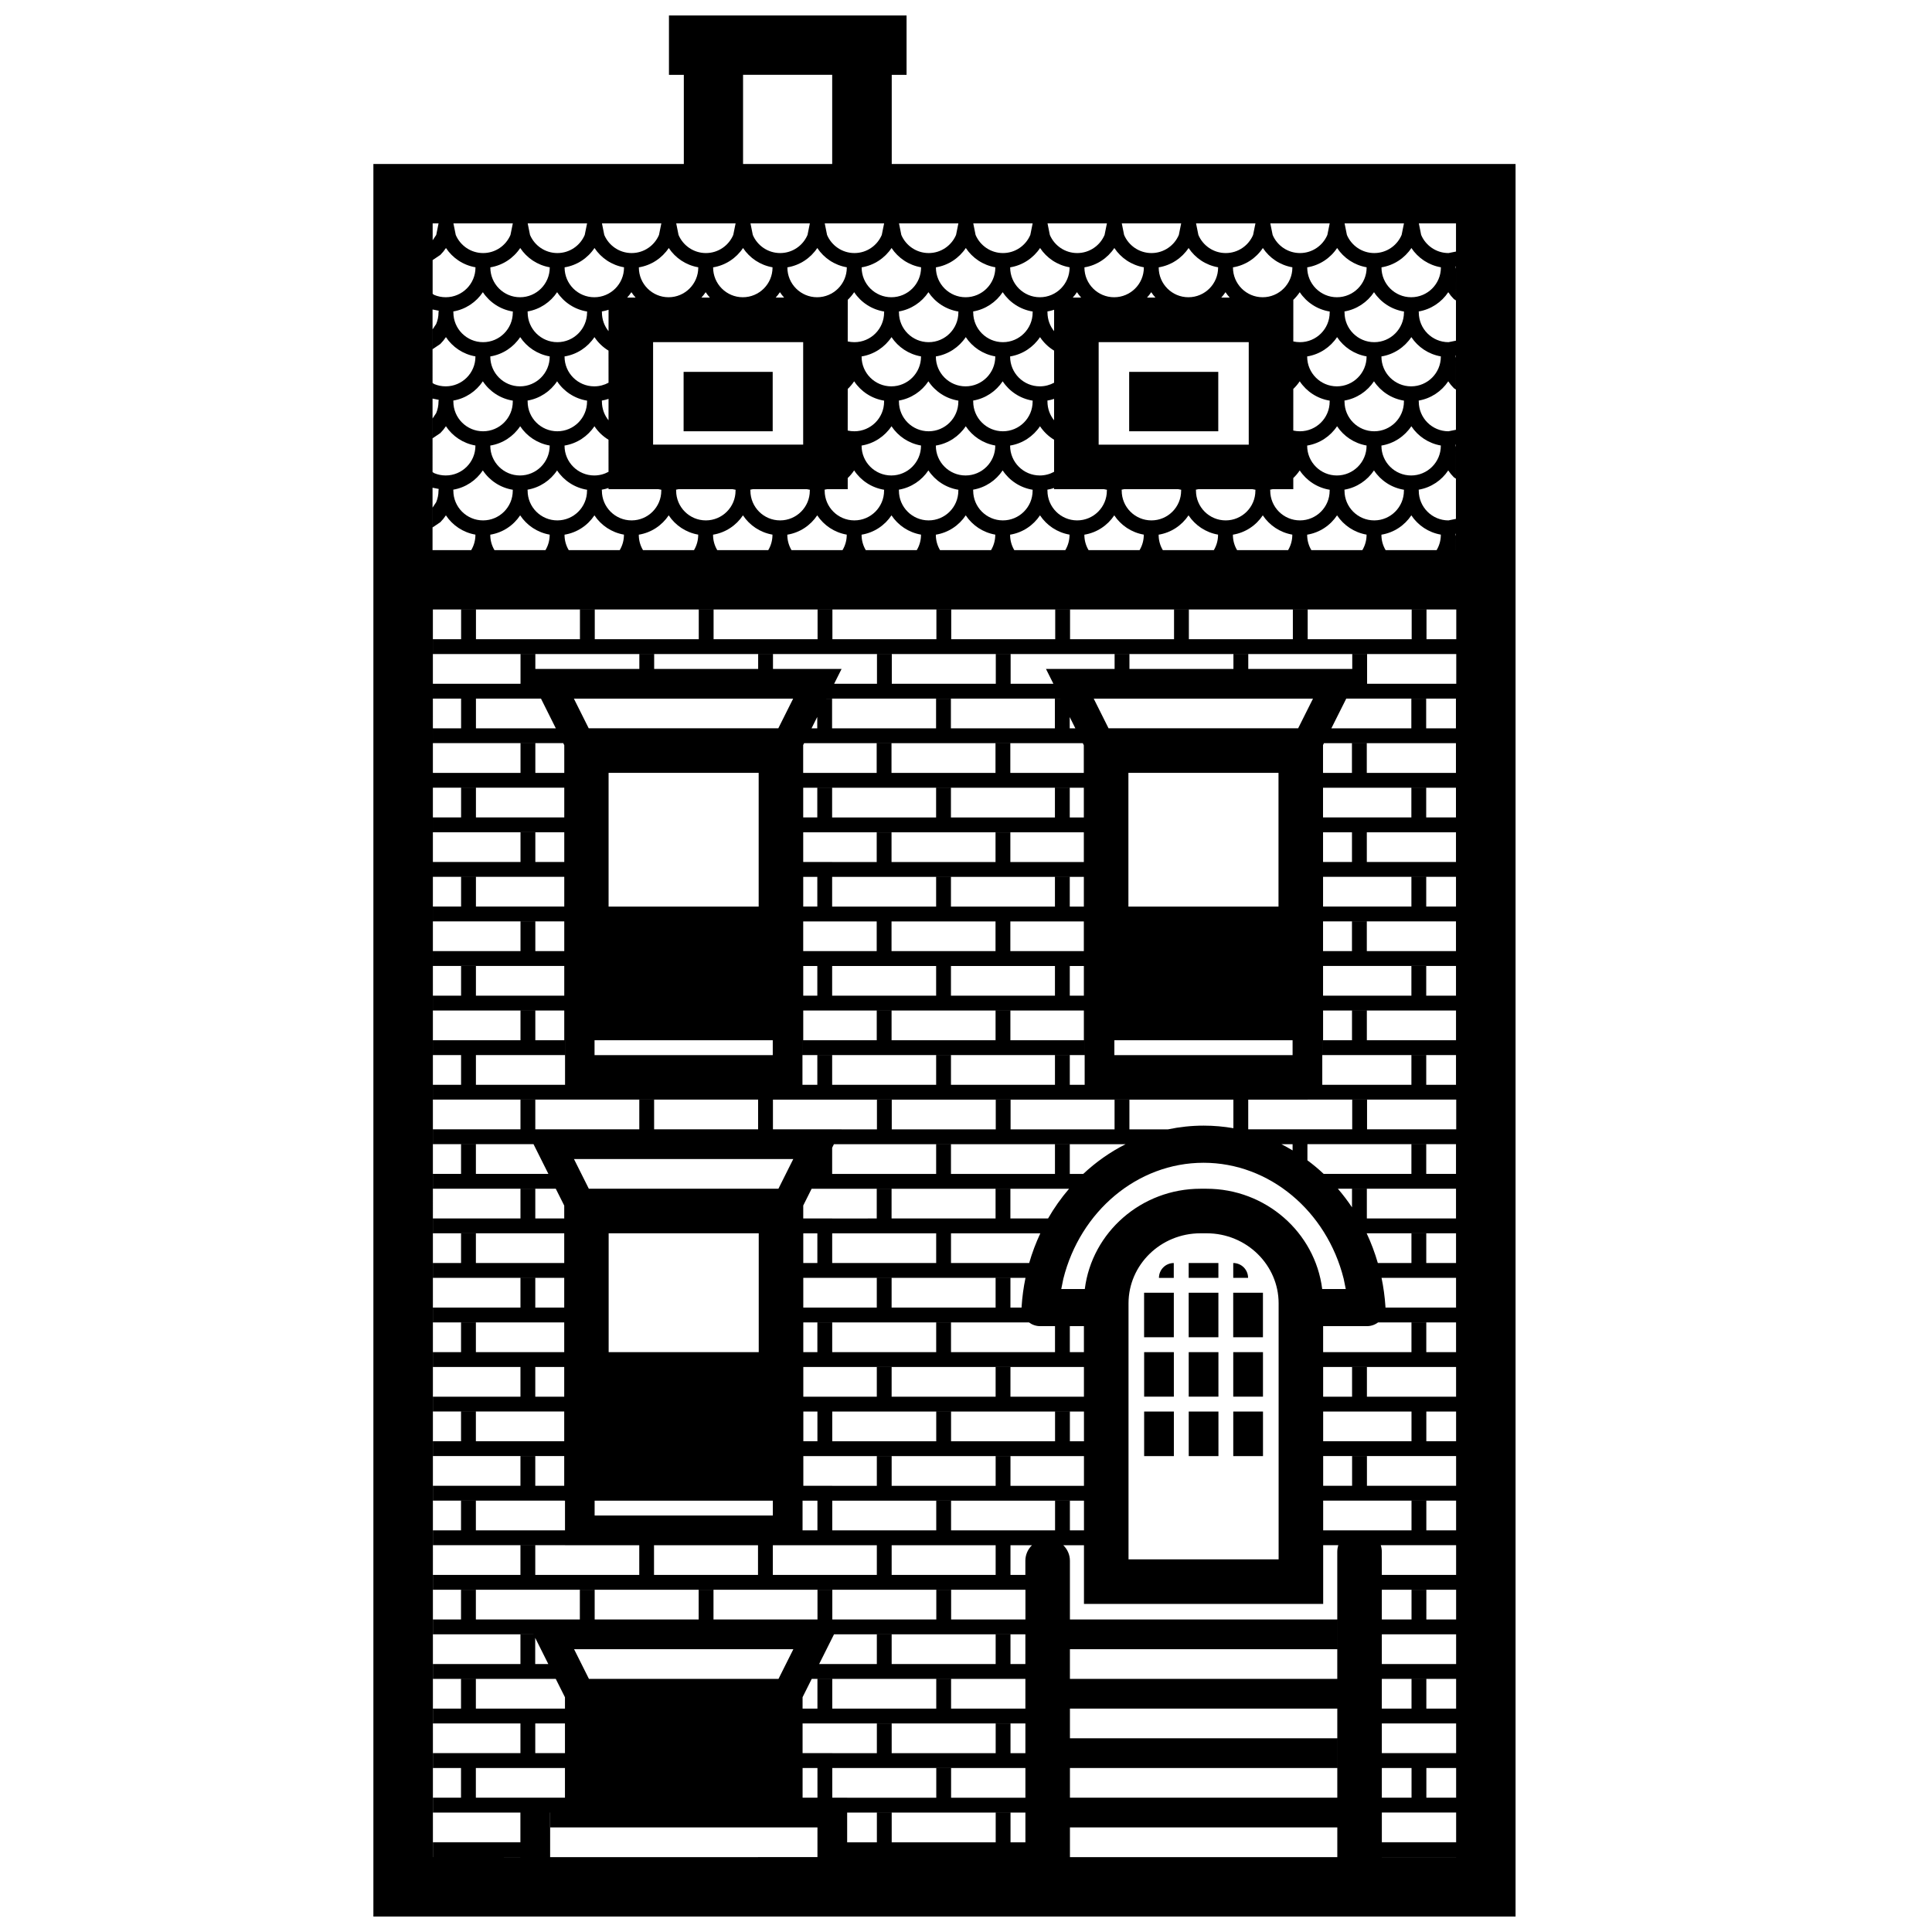
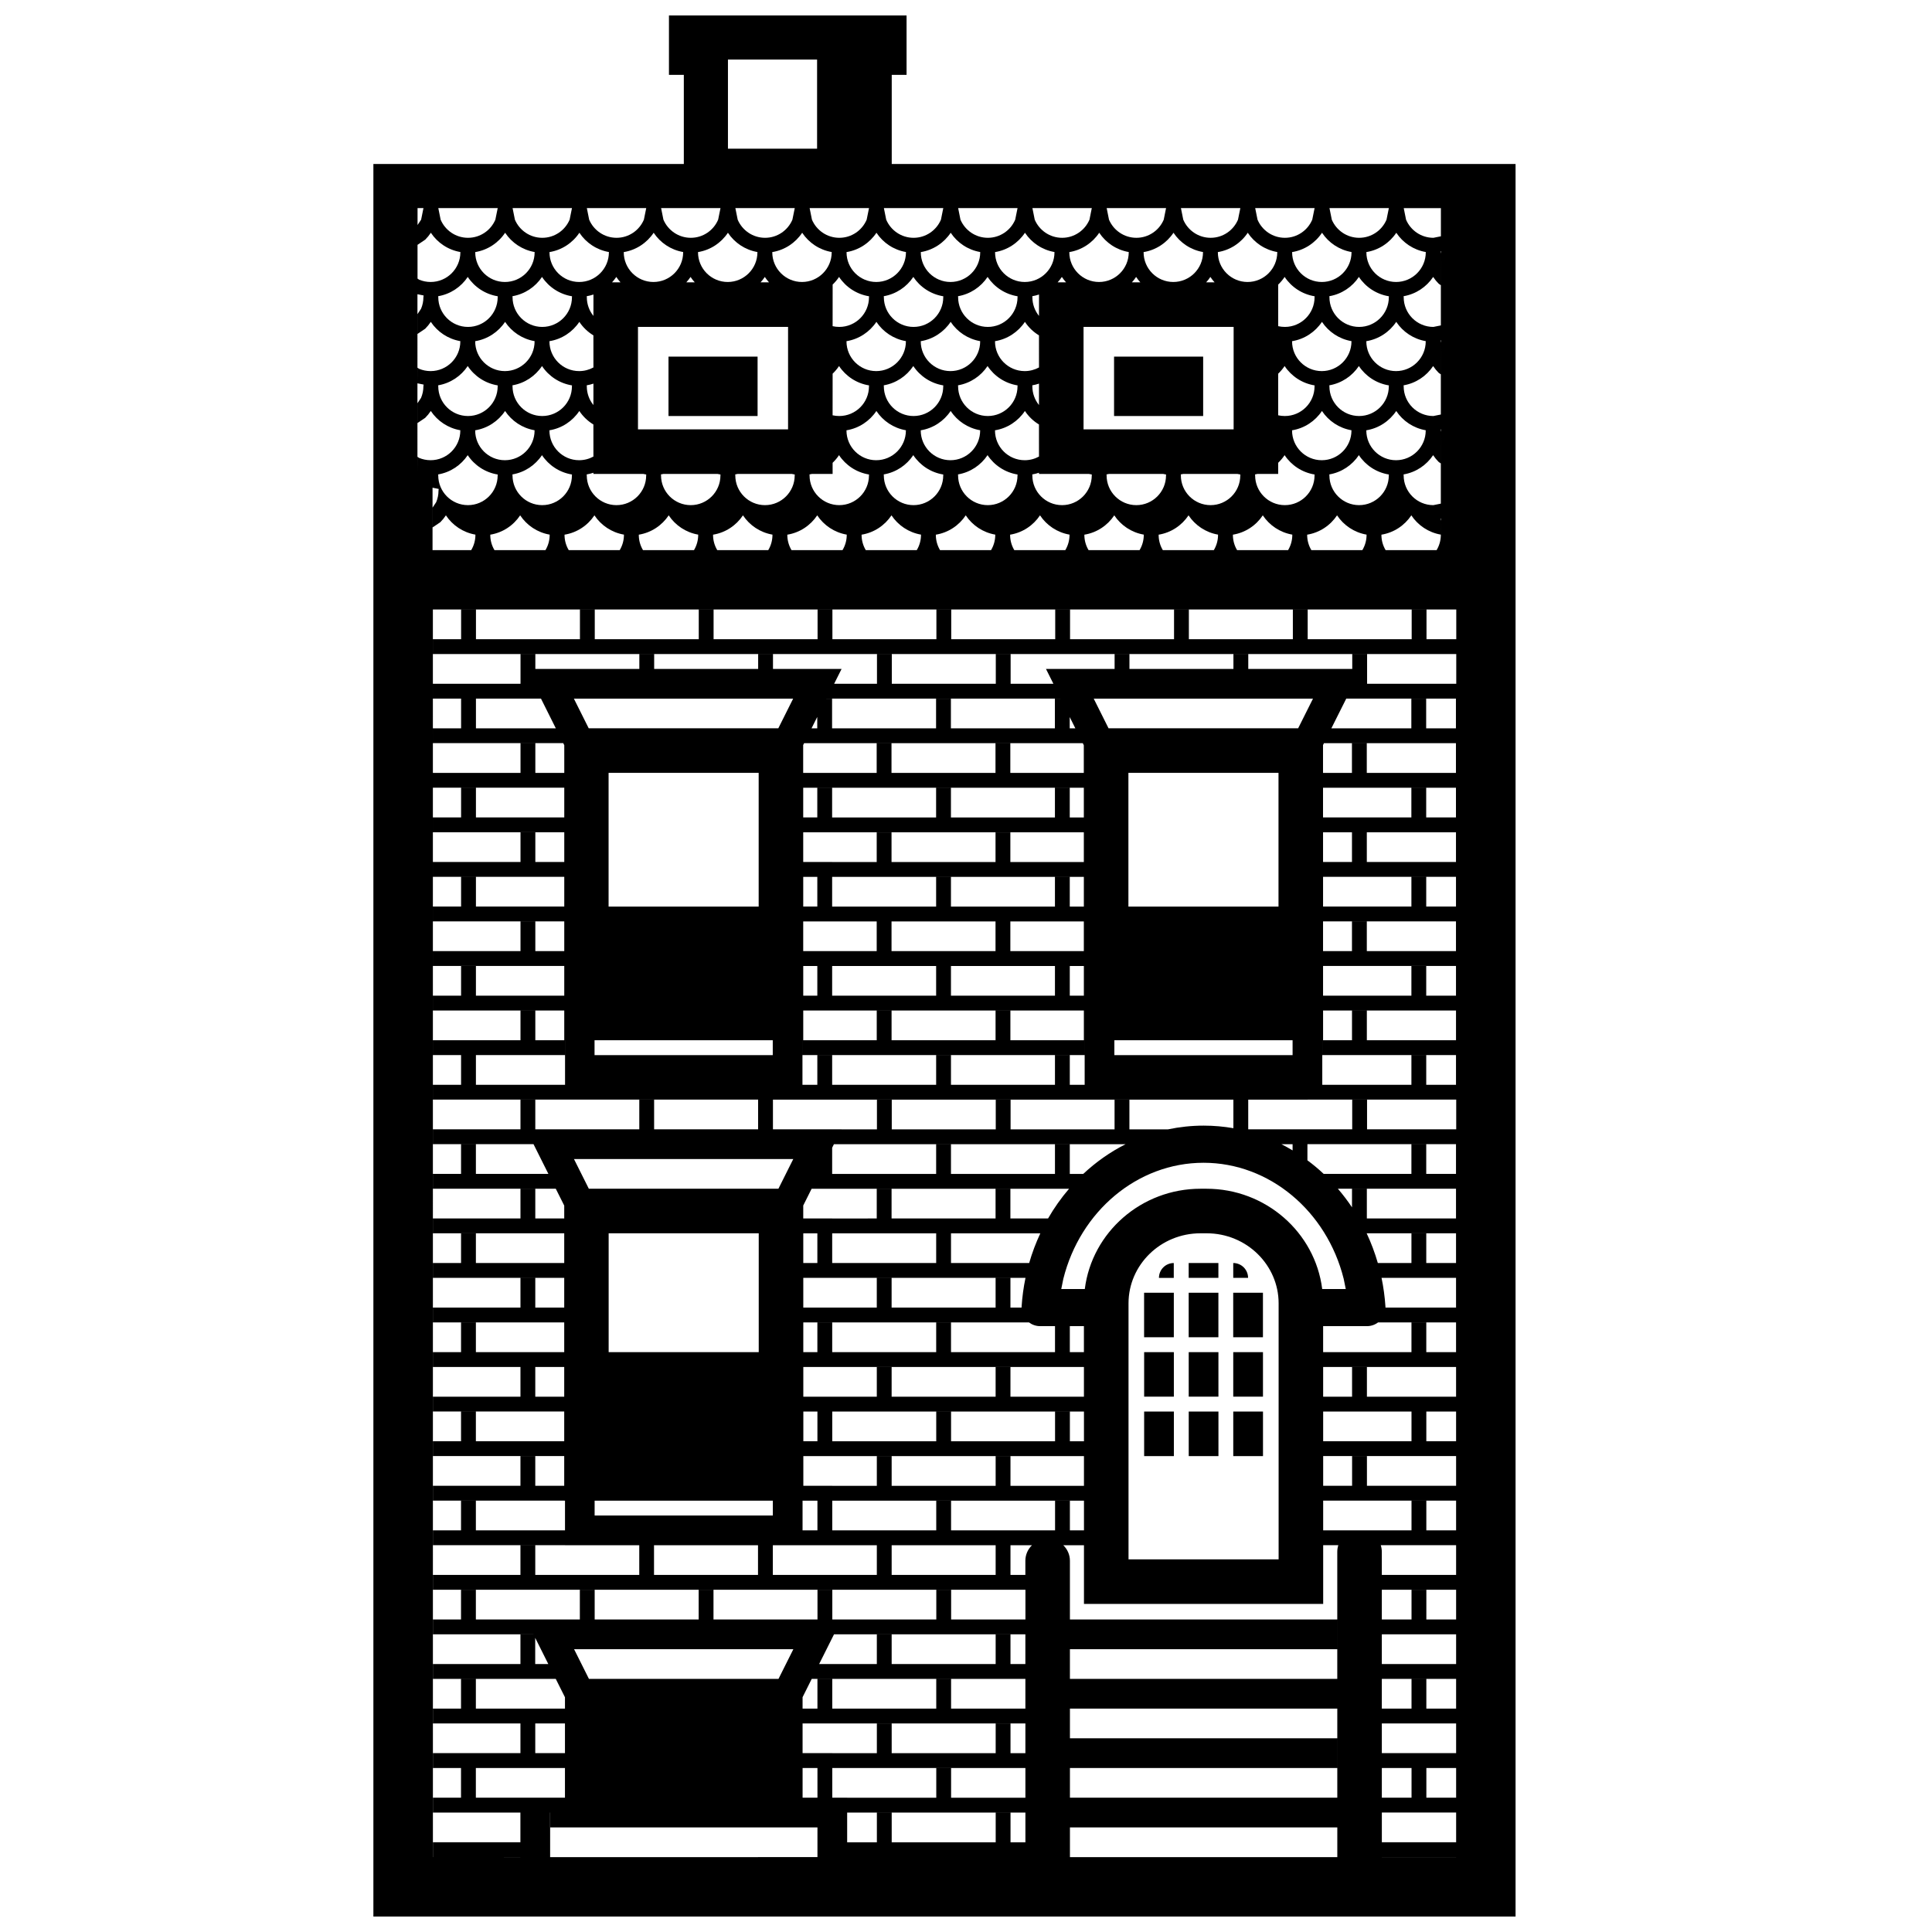
<svg xmlns="http://www.w3.org/2000/svg" fill="#000000" width="800px" height="800px" version="1.1" viewBox="144 144 512 512">
-   <path d="m242.95 651.9v-464.44h82.27v-23.625h-3.941v-15.738h62.969v15.738h-3.93v23.625h165.32v464.44zm38.961-15.742v-0.008h-23.215v-3.93h23.215v-7.875h-23.215v-3.934h7.477v-7.867h3.934v7.867h23.613v-7.875h-35.023v-3.934h23.223v-7.863h3.93v7.863h7.871v-7.875h-35.023v-3.93h7.477v-7.867h3.934v7.867h23.613v-3.004l-2.441-4.875h-32.582v-3.93h23.223v-7.867h3.461l-0.004-0.012h-26.68v-3.93h7.477v-7.867h3.934v7.867h27.555v-7.867h3.93v7.867h27.559v-7.867h3.93v7.867h27.559v-7.867h3.93v7.867h2.441l-0.004 0.004h25.121v-7.867h3.93v7.867h19.691v-7.875h-70.848v-0.008h-86.203v-3.93h23.223v-7.867h3.93v7.867h27.559v-7.867h-19.68v-0.012h-35.031v-3.93h7.477v-7.867h3.934v7.867h23.621v-7.871h-0.211v-0.004h-34.82v-3.934h23.223v-7.867h3.93v7.867h7.668v-7.875h-34.82v-3.934h7.477v-7.863h3.934v7.863h23.41v-7.875h-34.82v-3.93h23.223v-7.867h3.93v7.867h7.668v-7.879h-34.82v-3.93h7.477v-7.867h3.934v7.867h23.41v-7.879h-34.82v-3.93h23.223v-7.867h3.93v7.867h7.668v-7.879h-34.82v-3.93h7.477v-7.867h3.934v7.867h23.41v-7.879h-34.82v-3.93h23.223v-7.867h3.93v7.867h7.668v-3.41l-2.238-4.465h-32.582v-3.934h7.477v-7.867h3.934v7.867h19.211l-3.941-7.875h-26.68v-3.934h23.223v-7.863h3.93v7.863h27.559v-7.863h3.93v7.863h27.559v-7.863h3.93v7.863h18.184l-0.004 0.008h9.379v-7.867h3.93v7.867h27.559v-7.867h3.93v7.867h27.555v-7.867h3.934v7.867h10.227c3.055-0.645 6.215-0.988 9.465-0.988 2.68 0 5.305 0.238 7.863 0.68v-7.562h3.934v7.863h27.555v-7.863h3.934v7.863h23.629v-7.875h-39.367v0.004h-145.63v-0.004h-86.203v-3.93h7.477v-7.867h3.934v7.867h23.621v-11.809h-0.008v3.93h-35.023v-3.93h23.223v-7.867h3.93v7.867h7.668v-7.879h-34.82v-3.93h7.477v-7.867h3.934v7.867h23.41v-7.879h-34.82v-3.93h23.223v-7.867h3.93v7.867h7.668v-7.879h-34.82v-3.93h7.477v-7.867h3.934v7.867h23.41v-7.875h-34.82v-3.934h23.223v-7.867h3.93v7.867h7.668v-7.875h-34.82v-3.934h7.477v-7.863h3.934v7.863h23.41v-7.875h-34.82v-3.93h23.223v-7.867h3.93v7.867h7.668v-7.332l-0.273-0.547h-34.547v-3.93h7.477v-7.867h3.934v7.867h21.168l-3.934-7.879h-28.645v-3.93h23.223v-7.867h3.93v3.938h27.559v-3.938h3.93v3.938h27.559v-3.938h3.93v3.938h18.18l-1.973 3.934h11.352v-7.867h3.93v7.867h27.559v-7.867h3.93v7.867h11.336l-1.969-3.934h18.188v-3.934h3.934v3.934h27.555v-3.938h3.934v3.938h27.555v-3.938h3.934v7.867h23.629v-7.879h-39.367v0.008h-145.63v-0.008h-86.203v-3.93h7.477v-7.867h3.934v7.867h27.555v-7.867h3.93v7.867h27.559v-7.867h3.93v7.867h27.559v-7.867h3.93v7.867h0.008v0.004h27.551v-7.867h3.93v7.867h27.559v-7.867h3.93v7.867h27.559v-7.867h3.93v7.867h11.82v-0.004h15.738v-7.867h3.93v7.867h27.559v-7.867h3.93v7.867h7.887v-7.871h-271.21l0.008 330.62zm62.988 0v-0.008h15.734v-7.859h-70.812v-3.945h-0.031v11.812zm153.5 0v-7.871h-70.852v7.871zm31.492 0v-0.008h-19.688v0.008zm-153.51-3.934v-7.863h3.93v7.863h27.559v-7.863h3.93v7.863h3.945v-7.875h-47.238v7.875zm153.51-0.004v-7.875h-19.688v7.875zm-137.77-11.801v-7.867h3.93v7.867h19.691v-7.879h-59.047v7.871h3.938v-7.867h3.93v7.867h3.941v0.008zm125.95-0.008v-7.867h3.93v7.867h7.887v-7.875h-19.688v7.875zm-19.676-0.004v-23.605h-70.852v7.859h70.848v7.879h-70.848v7.867zm-122.02-11.797v-7.867h3.93v7.867h27.559v-7.867h3.93v7.867h3.945v-7.879h-59.047v7.871h7.875v0.008zm153.51-0.008v-7.875h-19.688v7.875zm-137.77-11.801v-7.867h3.93v7.867h19.691v-7.879h-56.621l-2.426 4.852v3.023h3.938v-7.867h3.93v7.867h0.008v0.004zm125.95-0.004v-7.867h3.93v7.867h7.887v-7.879h-19.688v7.879zm-19.676-7.875v-27.547h-3.734v7.676h-63.395v-15.551h-5.488c1.082 1.039 1.766 2.504 1.766 4.113v15.566h70.848v7.875h-70.848v7.867zm-148.08-0.004 3.938-7.867h-58.113l3.938 7.867zm26.059-3.926v-7.867h3.93v7.867h27.559v-7.867h3.93v7.867h3.945v-7.879h-50.711l-3.941 7.875h3.481v0.004zm-87.066-0.004-3.469-6.938v6.938zm240.58 0v-7.879h-19.688v7.879zm-11.816-11.809v-7.867h3.93v7.867h7.887v-7.879h-19.688v7.879zm-141.7-11.805v-7.867h3.93v7.867h27.559v-7.867h3.93v7.867h3.945v-3.762c0-1.609 0.676-3.074 1.758-4.113h-60.809v0.004h-7.871v7.867h15.75v0.004zm-31.488-0.004v-7.867h-27.559v7.867zm153.51 0v-6.113c0-0.613 0.094-1.207 0.277-1.766h-4.012v7.879zm31.492 0v-7.879h-19.973c0.184 0.559 0.285 1.152 0.285 1.766v6.113zm-47.035-4.129v-67.859c0-10.102-8.441-18.547-19.09-18.547h-1.598c-10.656 0-19.09 8.445-19.09 18.547v67.859zm-90.734-7.676v-7.863h3.93v7.863h27.559v-7.863h3.93v7.863h3.731v-7.875h-74.578v7.871h3.941v-7.867h3.93v7.867h0.008v0.004zm125.95-0.004v-7.867h3.93v7.867h7.887v-7.875h-35.227v7.875zm-188.93-3.93v-0.004h3.93v0.004h15.746v-3.941h-47.227v3.941zm47.234-7.871v-7.867h3.93v7.867h27.559v-7.867h3.93v7.867h19.473v-7.879h-74.367v7.871h7.668v0.008zm125.95-0.008v-7.867h3.934v7.867h23.629v-7.875h-35.227v7.875zm-55.109-7.871v-11.801h7.879v11.801zm11.816 0v-11.801h7.875v11.801zm11.801 0v-11.801h7.879v11.801zm-78.715-3.93v-7.867h3.93v7.867h27.559v-7.867h3.93v7.867h3.731v-7.879h-74.367v7.871h3.731v-7.863h3.93v7.863h0.008v0.008zm125.95-0.008v-7.863h3.93v7.863h7.887v-7.875h-35.227v7.875zm-141.7-11.801v-7.867h3.93v7.867h27.559v-7.867h3.93v7.867h19.473v-7.879h-74.367v7.875h7.668v0.004zm125.95-0.004v-7.867h3.934v7.867h23.629v-7.879h-35.227v7.879zm-55.102-0.008v-11.801h7.875v11.801zm11.812 0v-11.801h7.875v11.801zm11.801 0v-11.801h7.879v11.801zm-125.75-11.797v-31.5h-39.773v31.5zm47.027 0v-7.867h3.93v7.867h27.559v-6.891h-3.938c-1.109 0-2.133-0.367-2.957-0.988h-59.812v7.875h3.731v-7.867h3.93v7.867h0.008v0.004zm39.148 0v-6.891h-3.731v6.891zm86.805-0.004v-7.867h3.93v7.867h7.887v-7.879h-20.664c-0.82 0.625-1.844 0.992-2.957 0.992h-11.605v6.887zm-70.855-3.938v-11.801h7.879v11.801zm11.816 0v-11.801h7.875v11.801zm11.801 0v-11.801h7.879v11.801zm-94.457-7.867v-7.867h3.93v7.867h27.559v-7.867h3.93v7.867h2.949c0-0.105 0.004-0.215 0.016-0.324 0.168-2.566 0.516-5.09 1.027-7.551h-58.887v7.871h7.668v0.004zm153.51-0.004v-7.879h-19.746c0.512 2.461 0.859 4.988 1.031 7.559 0.008 0.109 0.012 0.215 0.012 0.32zm-67.723-31.492h1.598c15.645 0 28.754 11.52 30.656 26.574h6.242l-0.551-2.715c-4.481-17.895-19.637-30.742-37.137-30.742-17.52 0-32.676 12.848-37.156 30.742l-0.551 2.715h6.238c1.898-15.055 15.008-26.574 30.66-26.574zm-7.082 19.688v3.934h-3.93c0-2.176 1.758-3.934 3.93-3.934zm3.949 3.926v-3.93h7.875v3.93zm11.812 0v-3.93c2.172 0 3.93 1.758 3.93 3.93zm-78.727-3.926v-7.867h3.93v7.867h20.715c0.781-2.723 1.781-5.356 2.961-7.875h-62.824v7.871h3.731v-7.867h3.93v7.867h0.008v0.004zm125.95-0.004v-7.867h3.93v7.867h7.887v-7.879h-23.684c1.18 2.527 2.172 5.156 2.961 7.879zm-141.7-11.805v-7.863h3.93v7.863h27.559v-7.863h3.93v7.863h9.98c1.617-2.812 3.484-5.445 5.57-7.875h-68.227l-2.219 4.438v3.434h7.668v0.004zm153.51-0.004v-7.875h-31.305c1.34 1.562 2.59 3.203 3.742 4.93v-4.922h3.934v7.867zm-179.57-7.875 3.938-7.867h-21.184v0.004h-3.93v-0.004h-27.559v0.004h-3.93v-0.004h-1.512l3.938 7.867zm41.801-3.926v-7.867h3.93v7.867h27.559v-7.867h3.93v7.867h3.562c3.359-3.144 7.129-5.812 11.227-7.879h-77.297l-0.469 0.941v6.93h0.008v0.008zm125.95-0.008v-7.867h3.93v7.867h7.887v-7.875h-39.367v0.004h-6.902c1.008 0.516 2 1.059 2.965 1.645v-1.641h3.93v4.269c1.5 1.109 2.941 2.312 4.309 3.598zm-125.95-23.609v-7.867h3.93v7.867h27.559v-7.867h3.93v7.867h3.941v-11.812h-0.211v-7.875h-74.367v7.875h7.668v0.004h11.809v-7.867h3.93v7.867h27.559v-7.867h3.93v7.867h19.68v3.93h-74.781v-3.934h-0.004v11.809h3.941v-7.867h3.93v7.867h0.008v0.004zm125.95-0.004v-7.867h3.93v7.867h7.887v-7.879h-35.434v-3.93h-0.004v11.809zm-169.25-7.867v-3.941h-47.227v3.941zm137.76 0v-3.941h-47.23v3.941zm15.746-3.941v-7.867h3.934v7.867h23.629v-7.879h-35.227v7.879zm-110.21-11.805v-7.867h3.93v7.867h27.559v-7.867h3.93v7.867h3.731v-7.875h-74.367v7.871h3.731v-7.867h3.93v7.867h0.008v0.004zm125.95-0.004v-7.867h3.93v7.867h7.887v-7.879h-35.227v7.879zm-141.7-11.805v-7.867h3.93v7.867h27.559v-7.867h3.93v7.867h19.473v-7.875h-74.367v7.871h7.668v0.004zm125.95-0.004v-7.867h3.934v7.867h23.629v-7.879h-35.227v7.879zm-157.23-11.805v-35.434h-39.773v35.434zm47.027 0v-7.863h3.93v7.863h27.559v-7.863h3.93v7.863h3.731v-7.875h-74.367v7.871h3.731v-7.867h3.93v7.867h0.008v0.004zm90.734 0v-35.434h-39.777v35.434zm35.219-0.004v-7.867h3.93v7.867h7.887v-7.875h-35.227v7.875zm-141.7-11.801v-7.867h3.93v7.867h27.559v-7.867h3.93v7.867h19.473v-7.879h-74.367v7.871h7.668v0.008zm125.95-0.008v-7.867h3.934v7.867h23.629v-7.875h-35.227v7.875zm-110.21-11.801v-7.867h3.93v7.867h27.559v-7.867h3.93v7.867h3.731v-7.879h-74.367v7.871h3.731v-7.863h3.93v7.863h0.008v0.008zm125.95-0.008v-7.863h3.93v7.863h7.887v-7.875h-35.227v7.875zm-141.7-11.801v-7.867h3.93v7.867h27.559v-7.867h3.93v7.867h19.473v-7.336l-0.27-0.543h-73.852l-0.246 0.5v7.375h7.668v0.004zm125.95-0.004v-7.867h3.934v7.867h23.629v-7.879h-34.98l-0.246 0.504v7.375zm-110.21-11.805v-7.867h3.93v7.867h27.559v-7.867h1.492l-0.008-0.012h-62.035v0.008h1.504v7.867h0.008v0.004zm36.914 0-1.496-2.992v2.992zm-68.402-0.004v-3.019l-1.516 3.019zm157.44 0v-7.867h3.93v7.867h7.887v-7.879h-29.066l-3.949 7.879zm-167.76-0.008 3.934-7.859h-58.109l3.93 7.859zm137.76 0 3.938-7.859h-58.109l3.93 7.859zm-218.03-51.262c0-0.02 0-0.047-0.004-0.066-3.254-0.562-6.059-2.457-7.816-5.109-0.434 0.656-0.934 1.266-1.488 1.824l-2.047 1.379v-5.254l0.949-1.418c0.398-0.938 0.625-1.977 0.625-3.062 0-0.156 0.016-0.316 0.051-0.469l-1.633-0.324v16.543h10.246c0.707-1.184 1.117-2.562 1.117-4.043zm19.68 0c0-0.02 0-0.047-0.004-0.066-3.254-0.562-6.059-2.457-7.816-5.109-1.781 2.68-4.621 4.59-7.93 5.125 0 0.02 0.008 0.035 0.008 0.051 0 1.48 0.402 2.859 1.113 4.043h13.512c0.707-1.184 1.117-2.562 1.117-4.043zm19.68 0v-0.066c-3.258-0.562-6.059-2.457-7.82-5.109-1.781 2.68-4.621 4.59-7.93 5.125 0 0.02 0.008 0.035 0.008 0.051 0 1.48 0.402 2.859 1.113 4.043h13.512c0.707-1.184 1.117-2.562 1.117-4.043zm19.68 0v-0.066c-3.258-0.562-6.059-2.457-7.816-5.109-1.785 2.68-4.625 4.59-7.93 5.125 0 0.02 0.004 0.035 0.004 0.051 0 1.48 0.402 2.859 1.113 4.043h13.512c0.711-1.184 1.117-2.562 1.117-4.043zm19.68 0v-0.066c-3.258-0.562-6.059-2.457-7.816-5.109-1.785 2.68-4.625 4.59-7.93 5.125 0 0.02 0.004 0.035 0.004 0.051 0 1.48 0.402 2.859 1.113 4.043h13.512c0.711-1.184 1.117-2.562 1.117-4.043zm19.684 0v-0.066c-3.262-0.562-6.062-2.457-7.82-5.109-1.785 2.68-4.625 4.59-7.93 5.125 0 0.02 0.004 0.035 0.004 0.051 0 1.48 0.406 2.859 1.113 4.043h13.512c0.711-1.184 1.121-2.562 1.121-4.043zm19.68 0v-0.066c-3.262-0.562-6.062-2.457-7.82-5.109-1.785 2.68-4.625 4.59-7.93 5.125 0 0.02 0.004 0.035 0.004 0.051 0 1.48 0.406 2.859 1.113 4.043h13.512c0.711-1.184 1.121-2.562 1.121-4.043zm19.68 0v-0.066c-3.262-0.562-6.062-2.457-7.82-5.109-1.785 2.68-4.625 4.59-7.93 5.125 0 0.02 0.004 0.035 0.004 0.051 0 1.48 0.406 2.859 1.113 4.043h13.516c0.707-1.184 1.117-2.562 1.117-4.043zm19.68 0v-0.066c-3.258-0.562-6.062-2.457-7.82-5.109-1.785 2.68-4.625 4.59-7.93 5.125 0 0.02 0.004 0.035 0.004 0.051 0 1.48 0.406 2.859 1.113 4.043h13.516c0.707-1.184 1.117-2.562 1.117-4.043zm19.68 0v-0.066c-3.258-0.562-6.062-2.457-7.82-5.109-1.785 2.68-4.621 4.59-7.93 5.125 0 0.02 0.004 0.035 0.004 0.051 0 1.48 0.406 2.859 1.113 4.043h13.516c0.707-1.184 1.117-2.562 1.117-4.043zm19.68 0v-0.066c-3.258-0.562-6.062-2.457-7.82-5.109-1.785 2.68-4.621 4.59-7.93 5.125 0 0.02 0.008 0.035 0.008 0.051 0 1.48 0.402 2.859 1.109 4.043h13.516c0.707-1.184 1.117-2.562 1.117-4.043zm19.68 0v-0.066c-3.258-0.562-6.062-2.457-7.82-5.109-1.781 2.68-4.621 4.59-7.93 5.125 0 0.02 0.008 0.035 0.008 0.051 0 1.48 0.402 2.859 1.109 4.043h13.516c0.707-1.184 1.117-2.562 1.117-4.043zm19.68 0v-0.066c-3.258-0.562-6.062-2.457-7.82-5.109-1.781 2.68-4.621 4.59-7.93 5.125 0 0.02 0.008 0.035 0.008 0.051 0 1.48 0.402 2.859 1.113 4.043h13.512c0.707-1.184 1.117-2.562 1.117-4.043zm19.68 0v-0.066c-3.258-0.562-6.059-2.457-7.816-5.109-1.785 2.68-4.625 4.59-7.934 5.125 0 0.02 0.008 0.035 0.008 0.051 0 1.48 0.402 2.859 1.113 4.043h13.512c0.711-1.184 1.117-2.562 1.117-4.043zm4.004 4.043v-4.34l-0.086 0.02c0.008 0.09 0.02 0.184 0.02 0.277l0.066 0.34-0.004 3.703zm-249.95-15.75c0-0.086 0.004-0.168 0.012-0.246-3.312-0.535-6.168-2.445-7.945-5.129-1.766 2.652-4.574 4.551-7.832 5.106 0.012 0.09 0.02 0.18 0.02 0.27 0 4.344 3.527 7.871 7.875 7.871 4.34 0 7.871-3.527 7.871-7.871zm19.68 0c0-0.086 0.004-0.168 0.016-0.246-3.316-0.535-6.172-2.445-7.949-5.129-1.766 2.656-4.574 4.551-7.832 5.106 0.012 0.09 0.023 0.18 0.023 0.27 0 4.344 3.523 7.871 7.871 7.871 4.34 0 7.871-3.527 7.871-7.871zm19.68 0c0-0.086 0.004-0.168 0.016-0.246-0.262-0.043-0.52-0.09-0.777-0.152h-13.223v-0.316c-0.578 0.195-1.172 0.348-1.781 0.445 0.012 0.09 0.023 0.18 0.023 0.27 0 4.344 3.523 7.871 7.871 7.871 4.34 0 7.871-3.527 7.871-7.871zm19.68 0c0-0.086 0.008-0.168 0.016-0.246-0.262-0.043-0.52-0.09-0.777-0.152h-14.352c-0.215 0.051-0.438 0.094-0.652 0.129 0.012 0.09 0.023 0.18 0.023 0.27 0 4.344 3.527 7.871 7.871 7.871 4.34 0 7.871-3.527 7.871-7.871zm19.68 0c0-0.086 0.008-0.168 0.016-0.246-0.262-0.043-0.52-0.09-0.777-0.152h-14.352c-0.215 0.051-0.434 0.094-0.652 0.129 0.012 0.09 0.023 0.18 0.023 0.27 0 4.344 3.527 7.871 7.871 7.871 4.34 0 7.871-3.527 7.871-7.871zm19.68 0c0-0.086 0.008-0.168 0.016-0.246-3.316-0.535-6.172-2.445-7.949-5.129-0.492 0.742-1.066 1.418-1.699 2.027v2.949h-5.481c-0.215 0.051-0.434 0.094-0.648 0.129 0.008 0.09 0.02 0.18 0.02 0.27 0 4.344 3.527 7.871 7.871 7.871 4.34 0 7.871-3.527 7.871-7.871zm19.68 0c0-0.086 0.008-0.168 0.012-0.246-3.316-0.531-6.16-2.445-7.945-5.129-1.762 2.652-4.57 4.551-7.828 5.106 0.008 0.09 0.02 0.18 0.02 0.27 0 4.344 3.527 7.871 7.871 7.871 4.34 0 7.871-3.527 7.871-7.871zm19.684 0c0-0.086 0.004-0.168 0.016-0.246-3.316-0.535-6.172-2.445-7.953-5.129-1.762 2.652-4.57 4.551-7.828 5.106 0.008 0.09 0.02 0.18 0.02 0.27 0 4.344 3.527 7.871 7.871 7.871 4.34 0 7.875-3.527 7.875-7.871zm19.68 0c0-0.086 0.004-0.168 0.016-0.246-0.258-0.039-0.512-0.09-0.758-0.148h-13.246v-0.32c-0.578 0.195-1.168 0.348-1.777 0.445 0.008 0.09 0.02 0.18 0.02 0.27 0 4.344 3.527 7.871 7.871 7.871 4.34 0 7.875-3.527 7.875-7.871zm19.68 0c0-0.086 0.004-0.168 0.016-0.246-0.258-0.039-0.512-0.09-0.758-0.148h-14.395c-0.211 0.051-0.418 0.094-0.629 0.125 0.012 0.09 0.02 0.18 0.02 0.27 0 4.344 3.527 7.871 7.875 7.871 4.34 0 7.871-3.527 7.871-7.871zm19.68 0c0-0.086 0.004-0.168 0.016-0.246-0.258-0.039-0.508-0.09-0.758-0.148h-14.395c-0.211 0.051-0.418 0.094-0.629 0.125 0.012 0.09 0.02 0.18 0.02 0.27 0 4.344 3.527 7.871 7.875 7.871 4.34 0 7.871-3.527 7.871-7.871zm19.68 0c0-0.086 0.004-0.168 0.016-0.246-3.316-0.535-6.172-2.445-7.949-5.129-0.496 0.742-1.066 1.418-1.703 2.027v2.953h-5.5c-0.207 0.051-0.418 0.094-0.629 0.125 0.012 0.09 0.02 0.18 0.02 0.27 0 4.344 3.527 7.871 7.875 7.871 4.34 0 7.871-3.527 7.871-7.871zm19.68 0c0-0.086 0.004-0.168 0.016-0.246-3.316-0.535-6.172-2.445-7.949-5.129-1.766 2.652-4.574 4.551-7.832 5.106 0.012 0.09 0.023 0.18 0.023 0.27 0 4.344 3.523 7.871 7.871 7.871 4.34 0 7.871-3.527 7.871-7.871zm11.809 7.871 1.977-0.398v-19.68l-0.086 0.016c0.008 0.094 0.02 0.188 0.02 0.281l0.066 0.344-0.004 8.379-0.547-0.367c-0.555-0.551-1.055-1.164-1.488-1.816-1.766 2.652-4.57 4.547-7.832 5.102 0.012 0.09 0.023 0.18 0.023 0.27 0 4.344 3.523 7.871 7.871 7.871zm-269.23-8.918 0.008-3.891 0.418 0.285c0.941 0.395 1.98 0.617 3.066 0.617 4.34 0 7.871-3.527 7.871-7.875 0-0.02 0-0.047-0.004-0.066-3.254-0.562-6.059-2.457-7.816-5.106-0.434 0.656-0.934 1.266-1.488 1.82l-2.047 1.379v-5.254l0.949-1.414c0.398-0.941 0.625-1.98 0.625-3.066 0-0.156 0.016-0.316 0.051-0.465l-1.633-0.328zm31.043-10.863c0-0.02 0-0.047-0.004-0.066-3.254-0.562-6.059-2.457-7.816-5.106-1.781 2.676-4.621 4.586-7.93 5.121 0 0.02 0.008 0.035 0.008 0.051 0 4.348 3.527 7.875 7.871 7.875 4.34 0 7.871-3.527 7.871-7.875zm15.594 6.906-0.008-8.5c-1.488-0.902-2.766-2.125-3.727-3.578-1.781 2.676-4.621 4.586-7.93 5.121 0 0.02 0.008 0.035 0.008 0.051 0 4.348 3.527 7.875 7.871 7.875 1.371 0 2.66-0.352 3.785-0.969zm82.809-6.906c0-0.02 0-0.047-0.008-0.066-3.254-0.562-6.055-2.457-7.812-5.106-1.785 2.676-4.625 4.586-7.93 5.121 0 0.02 0.004 0.035 0.004 0.051 0 4.348 3.527 7.875 7.871 7.875 4.34 0 7.875-3.527 7.875-7.875zm19.68 0v-0.066c-3.262-0.562-6.062-2.457-7.82-5.106-1.785 2.676-4.625 4.586-7.93 5.121 0 0.02 0.004 0.035 0.004 0.051 0 4.348 3.527 7.875 7.871 7.875s7.875-3.527 7.875-7.875zm15.59 6.906-0.004-8.5c-1.492-0.902-2.766-2.125-3.727-3.578-1.785 2.676-4.625 4.586-7.93 5.121 0 0.02 0.004 0.035 0.004 0.051 0 4.348 3.527 7.875 7.875 7.875 1.367 0 2.66-0.352 3.781-0.969zm82.809-6.906v-0.066c-3.258-0.562-6.062-2.457-7.82-5.106-1.781 2.676-4.621 4.586-7.93 5.121 0 0.02 0.008 0.035 0.008 0.051 0 4.348 3.527 7.875 7.871 7.875 4.34 0 7.871-3.527 7.871-7.875zm19.68 0v-0.066c-3.258-0.562-6.059-2.457-7.816-5.106-1.785 2.676-4.625 4.586-7.934 5.121 0 0.02 0.008 0.035 0.008 0.051 0 4.348 3.527 7.875 7.871 7.875 4.34 0 7.871-3.527 7.871-7.875zm-50.906-0.293v-27.168h-39.773v27.168zm-118.08-0.004v-27.16h-39.773v27.16zm-76.957-11.41c0-0.082 0.004-0.168 0.012-0.246-3.312-0.535-6.168-2.445-7.945-5.129-1.766 2.652-4.574 4.551-7.832 5.109 0.012 0.086 0.02 0.176 0.02 0.266 0 4.348 3.527 7.871 7.875 7.871 4.34 0 7.871-3.523 7.871-7.871zm19.68 0c0-0.082 0.004-0.168 0.012-0.246-3.312-0.535-6.168-2.445-7.945-5.129-1.766 2.656-4.574 4.551-7.832 5.109 0.012 0.086 0.023 0.176 0.023 0.266 0 4.348 3.523 7.871 7.871 7.871 4.34 0 7.871-3.523 7.871-7.871zm25.59 7.871v-15.738h23.609v15.738zm53.129-7.871c0-0.082 0.008-0.168 0.016-0.246-3.316-0.535-6.172-2.445-7.949-5.129-0.492 0.742-1.066 1.418-1.699 2.027l-0.008 11.027c0.574 0.125 1.16 0.191 1.77 0.191 4.34 0 7.871-3.523 7.871-7.871zm19.68 0c0-0.082 0.008-0.168 0.016-0.246-3.316-0.535-6.168-2.445-7.949-5.129-1.762 2.652-4.57 4.551-7.828 5.109 0.008 0.086 0.02 0.176 0.02 0.266 0 4.348 3.527 7.871 7.871 7.871 4.34 0 7.871-3.523 7.871-7.871zm19.684 0c0-0.082 0.004-0.168 0.016-0.246-3.316-0.535-6.172-2.445-7.953-5.129-1.762 2.652-4.57 4.551-7.828 5.109 0.008 0.086 0.02 0.176 0.02 0.266 0 4.348 3.527 7.871 7.871 7.871 4.34 0 7.875-3.523 7.875-7.871zm25.586 7.871v-15.738h23.613v15.738zm53.133-7.871c0-0.082 0.004-0.168 0.016-0.246-3.316-0.535-6.172-2.445-7.949-5.129-0.496 0.742-1.066 1.418-1.703 2.027l-0.004 11.027c0.57 0.125 1.16 0.191 1.77 0.191 4.34 0 7.871-3.523 7.871-7.871zm19.68 0c0-0.082 0.004-0.168 0.016-0.246-3.316-0.535-6.172-2.445-7.949-5.129-1.766 2.652-4.574 4.551-7.832 5.109 0.012 0.086 0.023 0.176 0.023 0.266 0 4.348 3.523 7.871 7.871 7.871 4.34 0 7.871-3.523 7.871-7.871zm11.809 7.871 1.977-0.398v-19.68l-0.086 0.023c0.008 0.086 0.02 0.184 0.02 0.277l0.066 0.34-0.004 8.383-0.547-0.367c-0.555-0.555-1.055-1.168-1.488-1.816-1.766 2.648-4.57 4.543-7.832 5.102 0.012 0.086 0.023 0.176 0.023 0.266 0 4.348 3.523 7.871 7.871 7.871zm-222.6-2.91 0.008-5.676c-0.578 0.195-1.172 0.348-1.781 0.449 0.012 0.086 0.023 0.176 0.023 0.266 0 1.879 0.656 3.606 1.75 4.961zm118.08 0 0.004-5.676c-0.578 0.195-1.168 0.348-1.777 0.449 0.008 0.086 0.02 0.176 0.02 0.266 0 1.879 0.656 3.606 1.754 4.961zm-164.71-5.988 0.008-3.91 0.418 0.289c0.941 0.395 1.98 0.613 3.066 0.613 4.34 0 7.871-3.527 7.871-7.871 0-0.023 0-0.047-0.004-0.07-3.262-0.562-6.059-2.457-7.816-5.106-0.434 0.656-0.938 1.27-1.488 1.82l-2.047 1.383v-5.254l0.949-1.418c0.398-0.941 0.625-1.98 0.625-3.066 0-0.156 0.016-0.312 0.051-0.465l-1.633-0.324zm31.043-10.879c0-0.023 0-0.047-0.004-0.07-3.254-0.562-6.059-2.457-7.816-5.106-1.781 2.676-4.621 4.586-7.93 5.121 0 0.023 0.008 0.039 0.008 0.055 0 4.344 3.527 7.871 7.871 7.871 4.34 0 7.871-3.527 7.871-7.871zm15.594 6.906-0.008-8.504c-1.488-0.902-2.766-2.125-3.727-3.578-1.781 2.676-4.621 4.586-7.93 5.121 0 0.023 0.008 0.039 0.008 0.055 0 4.344 3.527 7.871 7.871 7.871 1.371 0 2.66-0.352 3.785-0.965zm82.809-6.906c0-0.023 0-0.047-0.008-0.07-3.254-0.562-6.055-2.457-7.812-5.106-1.785 2.676-4.625 4.586-7.93 5.121 0 0.023 0.004 0.039 0.004 0.055 0 4.344 3.527 7.871 7.871 7.871 4.34 0 7.875-3.527 7.875-7.871zm19.68 0c0-0.023 0-0.047-0.008-0.07-3.254-0.562-6.055-2.457-7.812-5.106-1.785 2.676-4.625 4.586-7.93 5.121 0 0.023 0.004 0.039 0.004 0.055 0 4.344 3.527 7.871 7.871 7.871s7.875-3.527 7.875-7.871zm15.59 6.906-0.004-8.504c-1.492-0.902-2.766-2.125-3.727-3.578-1.785 2.676-4.625 4.586-7.93 5.121 0 0.023 0.004 0.039 0.004 0.055 0 4.344 3.527 7.871 7.875 7.871 1.367 0 2.66-0.352 3.781-0.965zm82.809-6.906v-0.07c-3.258-0.562-6.062-2.457-7.82-5.106-1.781 2.676-4.621 4.586-7.93 5.121 0 0.023 0.008 0.039 0.008 0.055 0 4.344 3.527 7.871 7.871 7.871 4.34 0 7.871-3.527 7.871-7.871zm19.68 0v-0.07c-3.258-0.562-6.059-2.457-7.816-5.106-1.785 2.676-4.625 4.586-7.934 5.121 0 0.023 0.008 0.039 0.008 0.055 0 4.344 3.527 7.871 7.871 7.871 4.34 0 7.871-3.527 7.871-7.871zm-245.94-11.711c0-0.082 0.004-0.168 0.016-0.246-3.316-0.535-6.172-2.445-7.949-5.125-1.766 2.648-4.574 4.547-7.832 5.106 0.012 0.09 0.02 0.18 0.02 0.266 0 4.348 3.527 7.875 7.875 7.875 4.34 0 7.871-3.527 7.871-7.875zm19.68 0c0-0.082 0.004-0.168 0.016-0.246-3.316-0.535-6.172-2.445-7.949-5.125-1.766 2.648-4.574 4.547-7.832 5.106 0.012 0.09 0.023 0.18 0.023 0.266 0 4.348 3.523 7.875 7.871 7.875 4.34 0 7.871-3.527 7.871-7.875zm78.719 0c0-0.082 0.008-0.168 0.016-0.246-3.316-0.535-6.172-2.445-7.949-5.125-0.492 0.738-1.066 1.414-1.699 2.023l-0.008 11.027c0.574 0.125 1.16 0.195 1.77 0.195 4.34 0 7.871-3.527 7.871-7.875zm19.68 0c0-0.082 0.008-0.168 0.016-0.246-3.316-0.535-6.168-2.445-7.949-5.125-1.762 2.648-4.57 4.547-7.828 5.106 0.008 0.09 0.02 0.18 0.02 0.266 0 4.348 3.527 7.875 7.871 7.875 4.34 0 7.871-3.527 7.871-7.875zm19.684 0c0-0.082 0.004-0.168 0.016-0.246-3.316-0.535-6.172-2.445-7.953-5.125-1.762 2.648-4.57 4.547-7.828 5.106 0.008 0.09 0.02 0.18 0.02 0.266 0 4.348 3.527 7.875 7.871 7.875 4.34 0 7.875-3.527 7.875-7.875zm78.719 0c0-0.082 0.004-0.168 0.016-0.246-3.316-0.535-6.172-2.445-7.949-5.125-0.496 0.738-1.066 1.414-1.703 2.023l-0.004 11.027c0.57 0.125 1.16 0.195 1.77 0.195 4.34 0 7.871-3.527 7.871-7.875zm19.68 0c0-0.082 0.004-0.168 0.016-0.246-3.316-0.535-6.172-2.445-7.949-5.125-1.766 2.648-4.574 4.547-7.832 5.106 0.012 0.09 0.023 0.18 0.023 0.266 0 4.348 3.523 7.875 7.871 7.875 4.34 0 7.871-3.527 7.871-7.875zm11.809 7.875 1.977-0.398v-19.684l-0.086 0.023c0.008 0.09 0.02 0.184 0.02 0.277l0.066 0.34-0.004 8.383-0.547-0.367c-0.555-0.551-1.055-1.164-1.488-1.816-1.766 2.648-4.57 4.543-7.832 5.102 0.012 0.09 0.023 0.18 0.023 0.266 0 4.348 3.523 7.875 7.871 7.875zm-222.6-2.914 0.008-5.672c-0.578 0.191-1.172 0.344-1.781 0.445 0.012 0.09 0.023 0.18 0.023 0.266 0 1.879 0.656 3.606 1.75 4.961zm118.08 0 0.004-5.672c-0.578 0.191-1.168 0.344-1.777 0.445 0.008 0.09 0.02 0.18 0.02 0.266 0 1.879 0.656 3.606 1.754 4.961zm-112.02-10.332c-0.344 0.508-0.715 0.984-1.125 1.43h2.242c-0.41-0.445-0.781-0.922-1.117-1.43zm19.68 0c-0.344 0.508-0.715 0.984-1.125 1.43h2.242c-0.41-0.445-0.781-0.922-1.117-1.43zm19.68 0c-0.34 0.508-0.715 0.984-1.125 1.43h2.242c-0.41-0.445-0.781-0.922-1.117-1.43zm78.719 0c-0.336 0.508-0.711 0.984-1.117 1.426h2.231c-0.41-0.441-0.781-0.918-1.113-1.426zm19.68 0c-0.336 0.508-0.711 0.984-1.117 1.426h2.231c-0.41-0.441-0.781-0.918-1.113-1.426zm19.68 0c-0.332 0.508-0.711 0.984-1.117 1.426h2.231c-0.406-0.441-0.781-0.918-1.113-1.426zm-198.76-6.535v-0.066c-3.266-0.562-6.062-2.453-7.82-5.109-0.434 0.656-0.938 1.27-1.488 1.824l-2.047 1.379v8.941l0.418 0.289c0.941 0.395 1.98 0.613 3.066 0.613 4.34 0 7.871-3.527 7.871-7.871zm19.68 0v-0.066c-3.262-0.562-6.062-2.457-7.82-5.109-1.781 2.676-4.629 4.59-7.93 5.125 0 0.02 0.008 0.035 0.008 0.051 0 4.344 3.527 7.871 7.871 7.871 4.34 0 7.871-3.527 7.871-7.871zm19.68 0v-0.066c-3.262-0.562-6.059-2.457-7.82-5.109-1.781 2.676-4.629 4.59-7.93 5.125 0 0.02 0.008 0.035 0.008 0.051 0 4.344 3.527 7.871 7.871 7.871 4.34 0 7.871-3.527 7.871-7.871zm19.68 0v-0.066c-3.262-0.562-6.059-2.457-7.816-5.109-1.785 2.676-4.629 4.59-7.93 5.125 0 0.02 0.004 0.035 0.004 0.051 0 4.344 3.527 7.871 7.871 7.871 4.34 0 7.871-3.527 7.871-7.871zm19.68 0v-0.066c-3.262-0.562-6.059-2.457-7.816-5.109-1.785 2.676-4.629 4.59-7.93 5.125 0 0.02 0.004 0.035 0.004 0.051 0 4.344 3.527 7.871 7.871 7.871 4.34 0 7.871-3.527 7.871-7.871zm19.684 0v-0.066c-3.266-0.562-6.062-2.457-7.82-5.109-1.785 2.676-4.629 4.59-7.93 5.125 0 0.02 0.004 0.035 0.004 0.051 0 4.344 3.527 7.871 7.871 7.871 4.34 0 7.875-3.527 7.875-7.871zm19.68 0v-0.066c-3.266-0.562-6.062-2.457-7.82-5.109-1.785 2.676-4.629 4.59-7.93 5.125 0 0.02 0.004 0.035 0.004 0.051 0 4.344 3.527 7.871 7.871 7.871 4.34 0 7.875-3.527 7.875-7.871zm19.68 0v-0.066c-3.266-0.562-6.062-2.457-7.82-5.109-1.785 2.676-4.629 4.59-7.93 5.125 0 0.02 0.004 0.035 0.004 0.051 0 4.344 3.527 7.871 7.871 7.871s7.875-3.527 7.875-7.871zm19.68 0v-0.066c-3.266-0.562-6.062-2.457-7.82-5.109-1.785 2.676-4.629 4.59-7.93 5.125 0 0.02 0.004 0.035 0.004 0.051 0 4.344 3.527 7.871 7.875 7.871 4.34 0 7.871-3.527 7.871-7.871zm19.68 0v-0.066c-3.266-0.562-6.062-2.457-7.82-5.109-1.785 2.676-4.629 4.59-7.93 5.125 0 0.02 0.004 0.035 0.004 0.051 0 4.344 3.527 7.871 7.875 7.871 4.34 0 7.871-3.527 7.871-7.871zm19.68 0v-0.066c-3.266-0.562-6.062-2.457-7.82-5.109-1.785 2.676-4.629 4.59-7.93 5.125 0 0.02 0.008 0.035 0.008 0.051 0 4.344 3.523 7.871 7.871 7.871 4.34 0 7.871-3.527 7.871-7.871zm19.68 0v-0.066c-3.266-0.562-6.062-2.457-7.82-5.109-1.781 2.676-4.629 4.59-7.93 5.125 0 0.02 0.008 0.035 0.008 0.051 0 4.344 3.523 7.871 7.871 7.871 4.34 0 7.871-3.527 7.871-7.871zm19.68 0v-0.066c-3.262-0.562-6.062-2.457-7.82-5.109-1.781 2.676-4.629 4.59-7.93 5.125 0 0.02 0.008 0.035 0.008 0.051 0 4.344 3.527 7.871 7.871 7.871 4.34 0 7.871-3.527 7.871-7.871zm19.68 0v-0.066c-3.262-0.562-6.059-2.457-7.816-5.102-1.785 2.676-4.629 4.582-7.934 5.117 0 0.02 0.008 0.035 0.008 0.051 0 4.344 3.527 7.871 7.871 7.871 4.34 0 7.871-3.527 7.871-7.871zm-246.57-8.645 0.621-3.059h-15.742l0.617 3.059c1.195 2.824 3.996 4.809 7.258 4.809 3.254 0 6.051-1.984 7.246-4.809zm19.68 0 0.621-3.059h-15.738l0.613 3.059c1.195 2.824 3.996 4.809 7.258 4.809 3.254 0 6.051-1.984 7.246-4.809zm19.68 0 0.621-3.059h-15.738l0.613 3.059c1.195 2.824 4 4.809 7.258 4.809 3.254 0 6.051-1.984 7.246-4.809zm19.68 0 0.621-3.059h-15.738l0.613 3.059c1.195 2.824 4 4.809 7.258 4.809 3.254 0 6.051-1.984 7.246-4.809zm19.68 0 0.621-3.059h-15.738l0.613 3.059c1.195 2.824 4 4.809 7.258 4.809 3.254 0 6.051-1.984 7.246-4.809zm19.68 0 0.621-3.059h-15.738l0.613 3.059c1.195 2.824 4 4.809 7.258 4.809 3.254 0 6.051-1.984 7.246-4.809zm19.684 0 0.617-3.059h-15.738l0.613 3.059c1.195 2.824 4 4.809 7.258 4.809 3.254 0 6.051-1.984 7.25-4.809zm19.68 0 0.617-3.059h-15.738l0.613 3.059c1.199 2.824 4 4.809 7.258 4.809 3.254 0 6.051-1.984 7.25-4.809zm19.68 0 0.617-3.059h-15.738l0.613 3.059c1.199 2.824 4 4.809 7.258 4.809 3.254 0 6.051-1.984 7.25-4.809zm19.68 0 0.617-3.059h-15.738l0.613 3.059c1.199 2.824 4 4.809 7.262 4.809 3.25 0 6.051-1.984 7.246-4.809zm19.68 0 0.621-3.059h-15.742l0.617 3.059c1.195 2.824 3.996 4.809 7.258 4.809 3.254 0 6.051-1.984 7.246-4.809zm19.68 0 0.621-3.059h-15.742l0.617 3.059c1.195 2.824 3.996 4.809 7.258 4.809 3.254 0 6.051-1.984 7.246-4.809zm19.68 0 0.621-3.059h-15.738l0.613 3.059c1.195 2.824 3.996 4.809 7.258 4.809 3.254 0 6.051-1.984 7.246-4.809zm12.434 4.809 1.977-0.398v-7.469h-9.848l0.613 3.059c1.195 2.824 4 4.809 7.258 4.809zm-269.22-3.391 0.949-1.418 0.617-3.059h-1.566zm105.88-20.219v-23.625h-23.621v23.625z" fill-rule="evenodd" />
+   <path d="m242.95 651.9v-464.44h82.27v-23.625h-3.941v-15.738h62.969v15.738h-3.93v23.625h165.32v464.44zm38.961-15.742v-0.008h-23.215v-3.93h23.215v-7.875h-23.215v-3.934h7.477v-7.867h3.934v7.867h23.613v-7.875h-35.023v-3.934h23.223v-7.863h3.93v7.863h7.871v-7.875h-35.023v-3.93h7.477v-7.867h3.934v7.867h23.613v-3.004l-2.441-4.875h-32.582v-3.93h23.223v-7.867h3.461l-0.004-0.012h-26.68v-3.93h7.477v-7.867h3.934v7.867h27.555v-7.867h3.93v7.867h27.559v-7.867h3.93v7.867h27.559v-7.867h3.93v7.867h2.441l-0.004 0.004h25.121v-7.867h3.93v7.867h19.691v-7.875h-70.848v-0.008h-86.203v-3.93h23.223v-7.867h3.93v7.867h27.559v-7.867h-19.68v-0.012h-35.031v-3.93h7.477v-7.867h3.934v7.867h23.621v-7.871h-0.211v-0.004h-34.82v-3.934h23.223v-7.867h3.93v7.867h7.668v-7.875h-34.82v-3.934h7.477v-7.863h3.934v7.863h23.41v-7.875h-34.82v-3.93h23.223v-7.867h3.93v7.867h7.668v-7.879h-34.82v-3.93h7.477v-7.867h3.934v7.867h23.41v-7.879h-34.82v-3.93h23.223v-7.867h3.93v7.867h7.668v-7.879h-34.82v-3.93h7.477v-7.867h3.934v7.867h23.41v-7.879h-34.82v-3.93h23.223v-7.867h3.93v7.867h7.668v-3.41l-2.238-4.465h-32.582v-3.934h7.477v-7.867h3.934v7.867h19.211l-3.941-7.875h-26.68v-3.934h23.223v-7.863h3.93v7.863h27.559v-7.863h3.93v7.863h27.559v-7.863h3.93v7.863h18.184l-0.004 0.008h9.379v-7.867h3.93v7.867h27.559v-7.867h3.93v7.867h27.555v-7.867h3.934v7.867h10.227c3.055-0.645 6.215-0.988 9.465-0.988 2.68 0 5.305 0.238 7.863 0.68v-7.562h3.934v7.863h27.555v-7.863h3.934v7.863h23.629v-7.875h-39.367v0.004h-145.63v-0.004h-86.203v-3.93h7.477v-7.867h3.934v7.867h23.621v-11.809h-0.008v3.93h-35.023v-3.93h23.223v-7.867h3.93v7.867h7.668v-7.879h-34.82v-3.93h7.477v-7.867h3.934v7.867h23.41v-7.879h-34.82v-3.93h23.223v-7.867h3.93v7.867h7.668v-7.879h-34.82v-3.93h7.477v-7.867h3.934v7.867h23.41v-7.875h-34.82v-3.934h23.223v-7.867h3.93v7.867h7.668v-7.875h-34.82v-3.934h7.477v-7.863h3.934v7.863h23.41v-7.875h-34.82v-3.93h23.223v-7.867h3.93v7.867h7.668v-7.332l-0.273-0.547h-34.547v-3.93h7.477v-7.867h3.934v7.867h21.168l-3.934-7.879h-28.645v-3.93h23.223v-7.867h3.93v3.938h27.559v-3.938h3.93v3.938h27.559v-3.938h3.93v3.938h18.18l-1.973 3.934h11.352v-7.867h3.93v7.867h27.559v-7.867h3.93v7.867h11.336l-1.969-3.934h18.188v-3.934h3.934v3.934h27.555v-3.938h3.934v3.938h27.555v-3.938h3.934v7.867h23.629v-7.879h-39.367v0.008h-145.63v-0.008h-86.203v-3.93h7.477v-7.867h3.934v7.867h27.555v-7.867h3.93v7.867h27.559v-7.867h3.93v7.867h27.559v-7.867h3.93v7.867h0.008v0.004h27.551v-7.867h3.93v7.867h27.559v-7.867h3.93v7.867h27.559v-7.867h3.93v7.867h11.82v-0.004h15.738v-7.867h3.93v7.867h27.559v-7.867h3.93v7.867h7.887v-7.871h-271.21l0.008 330.62zm62.988 0v-0.008h15.734v-7.859h-70.812v-3.945h-0.031v11.812zm153.5 0v-7.871h-70.852v7.871zm31.492 0v-0.008h-19.688v0.008zm-153.51-3.934v-7.863h3.93v7.863h27.559v-7.863h3.93v7.863h3.945v-7.875h-47.238v7.875zm153.51-0.004v-7.875h-19.688v7.875zm-137.77-11.801v-7.867h3.93v7.867h19.691v-7.879h-59.047v7.871h3.938v-7.867h3.93v7.867h3.941v0.008zm125.95-0.008v-7.867h3.93v7.867h7.887v-7.875h-19.688v7.875zm-19.676-0.004v-23.605h-70.852v7.859h70.848v7.879h-70.848v7.867zm-122.02-11.797v-7.867h3.93v7.867h27.559v-7.867h3.93v7.867h3.945v-7.879h-59.047v7.871h7.875v0.008zm153.51-0.008v-7.875h-19.688v7.875zm-137.77-11.801v-7.867h3.93v7.867h19.691v-7.879h-56.621l-2.426 4.852v3.023h3.938v-7.867h3.93v7.867h0.008v0.004zm125.95-0.004v-7.867h3.93v7.867h7.887v-7.879h-19.688v7.879zm-19.676-7.875v-27.547h-3.734v7.676h-63.395v-15.551h-5.488c1.082 1.039 1.766 2.504 1.766 4.113v15.566h70.848v7.875h-70.848v7.867zm-148.08-0.004 3.938-7.867h-58.113l3.938 7.867zm26.059-3.926v-7.867h3.93v7.867h27.559v-7.867h3.93v7.867h3.945v-7.879h-50.711l-3.941 7.875h3.481v0.004zm-87.066-0.004-3.469-6.938v6.938zm240.58 0v-7.879h-19.688v7.879zm-11.816-11.809v-7.867h3.93v7.867h7.887v-7.879h-19.688v7.879zm-141.7-11.805v-7.867h3.93v7.867h27.559v-7.867h3.93v7.867h3.945v-3.762c0-1.609 0.676-3.074 1.758-4.113h-60.809v0.004h-7.871v7.867h15.75v0.004zm-31.488-0.004v-7.867h-27.559v7.867zm153.51 0v-6.113c0-0.613 0.094-1.207 0.277-1.766h-4.012v7.879zm31.492 0v-7.879h-19.973c0.184 0.559 0.285 1.152 0.285 1.766v6.113zm-47.035-4.129v-67.859c0-10.102-8.441-18.547-19.09-18.547h-1.598c-10.656 0-19.09 8.445-19.09 18.547v67.859zm-90.734-7.676v-7.863h3.93v7.863h27.559v-7.863h3.93v7.863h3.731v-7.875h-74.578v7.871h3.941v-7.867h3.93v7.867h0.008v0.004zm125.95-0.004v-7.867h3.93v7.867h7.887v-7.875h-35.227v7.875zm-188.93-3.93v-0.004h3.93v0.004h15.746v-3.941h-47.227v3.941zm47.234-7.871v-7.867h3.93v7.867h27.559v-7.867h3.93v7.867h19.473v-7.879h-74.367v7.871h7.668v0.008zm125.95-0.008v-7.867h3.934v7.867h23.629v-7.875h-35.227v7.875zm-55.109-7.871v-11.801h7.879v11.801zm11.816 0v-11.801h7.875v11.801zm11.801 0v-11.801h7.879v11.801zm-78.715-3.93v-7.867h3.93v7.867h27.559v-7.867h3.93v7.867h3.731v-7.879h-74.367v7.871h3.731v-7.863h3.93v7.863h0.008v0.008zm125.95-0.008v-7.863h3.93v7.863h7.887v-7.875h-35.227v7.875zm-141.7-11.801v-7.867h3.93v7.867h27.559v-7.867h3.93v7.867h19.473v-7.879h-74.367v7.875h7.668v0.004zm125.95-0.004v-7.867h3.934v7.867h23.629v-7.879h-35.227v7.879zm-55.102-0.008v-11.801h7.875v11.801zm11.812 0v-11.801h7.875v11.801zm11.801 0v-11.801h7.879v11.801zm-125.75-11.797v-31.5h-39.773v31.5zm47.027 0v-7.867h3.93v7.867h27.559v-6.891h-3.938c-1.109 0-2.133-0.367-2.957-0.988h-59.812v7.875h3.731v-7.867h3.93v7.867h0.008v0.004zm39.148 0v-6.891h-3.731v6.891zm86.805-0.004v-7.867h3.93v7.867h7.887v-7.879h-20.664c-0.82 0.625-1.844 0.992-2.957 0.992h-11.605v6.887zm-70.855-3.938v-11.801h7.879v11.801zm11.816 0v-11.801h7.875v11.801zm11.801 0v-11.801h7.879v11.801zm-94.457-7.867v-7.867h3.93v7.867h27.559v-7.867h3.93v7.867h2.949c0-0.105 0.004-0.215 0.016-0.324 0.168-2.566 0.516-5.09 1.027-7.551h-58.887v7.871h7.668v0.004zm153.51-0.004v-7.879h-19.746c0.512 2.461 0.859 4.988 1.031 7.559 0.008 0.109 0.012 0.215 0.012 0.32zm-67.723-31.492h1.598c15.645 0 28.754 11.52 30.656 26.574h6.242l-0.551-2.715c-4.481-17.895-19.637-30.742-37.137-30.742-17.52 0-32.676 12.848-37.156 30.742l-0.551 2.715h6.238c1.898-15.055 15.008-26.574 30.66-26.574zm-7.082 19.688v3.934h-3.93c0-2.176 1.758-3.934 3.93-3.934zm3.949 3.926v-3.93h7.875v3.93zm11.812 0v-3.93c2.172 0 3.93 1.758 3.93 3.93zm-78.727-3.926v-7.867h3.93v7.867h20.715c0.781-2.723 1.781-5.356 2.961-7.875h-62.824v7.871h3.731v-7.867h3.93v7.867h0.008v0.004zm125.95-0.004v-7.867h3.93v7.867h7.887v-7.879h-23.684c1.18 2.527 2.172 5.156 2.961 7.879zm-141.7-11.805v-7.863h3.93v7.863h27.559v-7.863h3.93v7.863h9.98c1.617-2.812 3.484-5.445 5.57-7.875h-68.227l-2.219 4.438v3.434h7.668v0.004zm153.51-0.004v-7.875h-31.305c1.34 1.562 2.59 3.203 3.742 4.93v-4.922h3.934v7.867zm-179.57-7.875 3.938-7.867h-21.184v0.004h-3.93v-0.004h-27.559v0.004h-3.93v-0.004h-1.512l3.938 7.867zm41.801-3.926v-7.867h3.93v7.867h27.559v-7.867h3.93v7.867h3.562c3.359-3.144 7.129-5.812 11.227-7.879h-77.297l-0.469 0.941v6.93h0.008v0.008zm125.95-0.008v-7.867h3.93v7.867h7.887v-7.875h-39.367v0.004h-6.902c1.008 0.516 2 1.059 2.965 1.645v-1.641h3.93v4.269c1.5 1.109 2.941 2.312 4.309 3.598zm-125.95-23.609v-7.867h3.93v7.867h27.559v-7.867h3.93v7.867h3.941v-11.812h-0.211v-7.875h-74.367v7.875h7.668v0.004h11.809v-7.867h3.93v7.867h27.559v-7.867h3.93v7.867h19.68v3.93h-74.781v-3.934h-0.004v11.809h3.941v-7.867h3.93v7.867h0.008v0.004zm125.95-0.004v-7.867h3.93v7.867h7.887v-7.879h-35.434v-3.93h-0.004v11.809zm-169.25-7.867v-3.941h-47.227v3.941zm137.76 0v-3.941h-47.23v3.941zm15.746-3.941v-7.867h3.934v7.867h23.629v-7.879h-35.227v7.879zm-110.21-11.805v-7.867h3.93v7.867h27.559v-7.867h3.93v7.867h3.731v-7.875h-74.367v7.871h3.731v-7.867h3.93v7.867h0.008v0.004zm125.95-0.004v-7.867h3.93v7.867h7.887v-7.879h-35.227v7.879zm-141.7-11.805v-7.867h3.93v7.867h27.559v-7.867h3.93v7.867h19.473v-7.875h-74.367v7.871h7.668v0.004zm125.95-0.004v-7.867h3.934v7.867h23.629v-7.879h-35.227v7.879zm-157.23-11.805v-35.434h-39.773v35.434zm47.027 0v-7.863h3.93v7.863h27.559v-7.863h3.93v7.863h3.731v-7.875h-74.367v7.871h3.731v-7.867h3.93v7.867h0.008v0.004zm90.734 0v-35.434h-39.777v35.434zm35.219-0.004v-7.867h3.93v7.867h7.887v-7.875h-35.227v7.875zm-141.7-11.801v-7.867h3.93v7.867h27.559v-7.867h3.93v7.867h19.473v-7.879h-74.367v7.871h7.668v0.008zm125.95-0.008v-7.867h3.934v7.867h23.629v-7.875h-35.227v7.875zm-110.21-11.801v-7.867h3.93v7.867h27.559v-7.867h3.93v7.867h3.731v-7.879h-74.367v7.871h3.731v-7.863h3.93v7.863h0.008v0.008zm125.95-0.008v-7.863h3.93v7.863h7.887v-7.875h-35.227v7.875zm-141.7-11.801v-7.867h3.93v7.867h27.559v-7.867h3.93v7.867h19.473v-7.336l-0.27-0.543h-73.852l-0.246 0.5v7.375h7.668v0.004zm125.95-0.004v-7.867h3.934v7.867h23.629v-7.879h-34.98l-0.246 0.504v7.375zm-110.21-11.805v-7.867h3.93v7.867h27.559v-7.867h1.492l-0.008-0.012h-62.035v0.008h1.504v7.867h0.008v0.004zm36.914 0-1.496-2.992v2.992zm-68.402-0.004v-3.019l-1.516 3.019zm157.44 0v-7.867h3.93v7.867h7.887v-7.879h-29.066l-3.949 7.879zm-167.76-0.008 3.934-7.859h-58.109l3.93 7.859zm137.76 0 3.938-7.859h-58.109l3.93 7.859zm-218.03-51.262c0-0.02 0-0.047-0.004-0.066-3.254-0.562-6.059-2.457-7.816-5.109-0.434 0.656-0.934 1.266-1.488 1.824l-2.047 1.379v-5.254l0.949-1.418c0.398-0.938 0.625-1.977 0.625-3.062 0-0.156 0.016-0.316 0.051-0.469l-1.633-0.324v16.543h10.246c0.707-1.184 1.117-2.562 1.117-4.043zm19.68 0c0-0.02 0-0.047-0.004-0.066-3.254-0.562-6.059-2.457-7.816-5.109-1.781 2.68-4.621 4.59-7.93 5.125 0 0.02 0.008 0.035 0.008 0.051 0 1.48 0.402 2.859 1.113 4.043h13.512c0.707-1.184 1.117-2.562 1.117-4.043zm19.68 0v-0.066c-3.258-0.562-6.059-2.457-7.82-5.109-1.781 2.68-4.621 4.59-7.93 5.125 0 0.02 0.008 0.035 0.008 0.051 0 1.48 0.402 2.859 1.113 4.043h13.512c0.707-1.184 1.117-2.562 1.117-4.043zm19.68 0v-0.066c-3.258-0.562-6.059-2.457-7.816-5.109-1.785 2.68-4.625 4.59-7.93 5.125 0 0.02 0.004 0.035 0.004 0.051 0 1.48 0.402 2.859 1.113 4.043h13.512c0.711-1.184 1.117-2.562 1.117-4.043zm19.68 0v-0.066c-3.258-0.562-6.059-2.457-7.816-5.109-1.785 2.68-4.625 4.59-7.93 5.125 0 0.02 0.004 0.035 0.004 0.051 0 1.48 0.402 2.859 1.113 4.043h13.512c0.711-1.184 1.117-2.562 1.117-4.043zm19.684 0v-0.066c-3.262-0.562-6.062-2.457-7.82-5.109-1.785 2.68-4.625 4.59-7.93 5.125 0 0.02 0.004 0.035 0.004 0.051 0 1.48 0.406 2.859 1.113 4.043h13.512c0.711-1.184 1.121-2.562 1.121-4.043zm19.68 0v-0.066c-3.262-0.562-6.062-2.457-7.82-5.109-1.785 2.68-4.625 4.59-7.93 5.125 0 0.02 0.004 0.035 0.004 0.051 0 1.48 0.406 2.859 1.113 4.043h13.512c0.711-1.184 1.121-2.562 1.121-4.043zm19.68 0v-0.066c-3.262-0.562-6.062-2.457-7.82-5.109-1.785 2.68-4.625 4.59-7.93 5.125 0 0.02 0.004 0.035 0.004 0.051 0 1.48 0.406 2.859 1.113 4.043h13.516c0.707-1.184 1.117-2.562 1.117-4.043zm19.68 0v-0.066c-3.258-0.562-6.062-2.457-7.82-5.109-1.785 2.68-4.625 4.59-7.93 5.125 0 0.02 0.004 0.035 0.004 0.051 0 1.48 0.406 2.859 1.113 4.043h13.516c0.707-1.184 1.117-2.562 1.117-4.043zm19.68 0v-0.066c-3.258-0.562-6.062-2.457-7.82-5.109-1.785 2.68-4.621 4.59-7.93 5.125 0 0.02 0.004 0.035 0.004 0.051 0 1.48 0.406 2.859 1.113 4.043h13.516c0.707-1.184 1.117-2.562 1.117-4.043zm19.68 0v-0.066c-3.258-0.562-6.062-2.457-7.82-5.109-1.785 2.68-4.621 4.59-7.93 5.125 0 0.02 0.008 0.035 0.008 0.051 0 1.48 0.402 2.859 1.109 4.043h13.516c0.707-1.184 1.117-2.562 1.117-4.043zm19.68 0v-0.066c-3.258-0.562-6.062-2.457-7.82-5.109-1.781 2.68-4.621 4.59-7.93 5.125 0 0.02 0.008 0.035 0.008 0.051 0 1.48 0.402 2.859 1.109 4.043h13.516c0.707-1.184 1.117-2.562 1.117-4.043zm19.68 0v-0.066c-3.258-0.562-6.062-2.457-7.82-5.109-1.781 2.68-4.621 4.59-7.93 5.125 0 0.02 0.008 0.035 0.008 0.051 0 1.48 0.402 2.859 1.113 4.043h13.512c0.707-1.184 1.117-2.562 1.117-4.043zm19.68 0v-0.066c-3.258-0.562-6.059-2.457-7.816-5.109-1.785 2.68-4.625 4.59-7.934 5.125 0 0.02 0.008 0.035 0.008 0.051 0 1.48 0.402 2.859 1.113 4.043h13.512c0.711-1.184 1.117-2.562 1.117-4.043zv-4.34l-0.086 0.02c0.008 0.09 0.02 0.184 0.02 0.277l0.066 0.34-0.004 3.703zm-249.95-15.75c0-0.086 0.004-0.168 0.012-0.246-3.312-0.535-6.168-2.445-7.945-5.129-1.766 2.652-4.574 4.551-7.832 5.106 0.012 0.09 0.02 0.18 0.02 0.27 0 4.344 3.527 7.871 7.875 7.871 4.34 0 7.871-3.527 7.871-7.871zm19.68 0c0-0.086 0.004-0.168 0.016-0.246-3.316-0.535-6.172-2.445-7.949-5.129-1.766 2.656-4.574 4.551-7.832 5.106 0.012 0.09 0.023 0.18 0.023 0.27 0 4.344 3.523 7.871 7.871 7.871 4.34 0 7.871-3.527 7.871-7.871zm19.68 0c0-0.086 0.004-0.168 0.016-0.246-0.262-0.043-0.52-0.09-0.777-0.152h-13.223v-0.316c-0.578 0.195-1.172 0.348-1.781 0.445 0.012 0.09 0.023 0.18 0.023 0.27 0 4.344 3.523 7.871 7.871 7.871 4.34 0 7.871-3.527 7.871-7.871zm19.68 0c0-0.086 0.008-0.168 0.016-0.246-0.262-0.043-0.52-0.09-0.777-0.152h-14.352c-0.215 0.051-0.438 0.094-0.652 0.129 0.012 0.09 0.023 0.18 0.023 0.27 0 4.344 3.527 7.871 7.871 7.871 4.34 0 7.871-3.527 7.871-7.871zm19.68 0c0-0.086 0.008-0.168 0.016-0.246-0.262-0.043-0.52-0.09-0.777-0.152h-14.352c-0.215 0.051-0.434 0.094-0.652 0.129 0.012 0.09 0.023 0.18 0.023 0.27 0 4.344 3.527 7.871 7.871 7.871 4.34 0 7.871-3.527 7.871-7.871zm19.68 0c0-0.086 0.008-0.168 0.016-0.246-3.316-0.535-6.172-2.445-7.949-5.129-0.492 0.742-1.066 1.418-1.699 2.027v2.949h-5.481c-0.215 0.051-0.434 0.094-0.648 0.129 0.008 0.09 0.02 0.18 0.02 0.27 0 4.344 3.527 7.871 7.871 7.871 4.34 0 7.871-3.527 7.871-7.871zm19.68 0c0-0.086 0.008-0.168 0.012-0.246-3.316-0.531-6.16-2.445-7.945-5.129-1.762 2.652-4.57 4.551-7.828 5.106 0.008 0.09 0.02 0.18 0.02 0.27 0 4.344 3.527 7.871 7.871 7.871 4.34 0 7.871-3.527 7.871-7.871zm19.684 0c0-0.086 0.004-0.168 0.016-0.246-3.316-0.535-6.172-2.445-7.953-5.129-1.762 2.652-4.57 4.551-7.828 5.106 0.008 0.09 0.02 0.18 0.02 0.27 0 4.344 3.527 7.871 7.871 7.871 4.34 0 7.875-3.527 7.875-7.871zm19.68 0c0-0.086 0.004-0.168 0.016-0.246-0.258-0.039-0.512-0.09-0.758-0.148h-13.246v-0.32c-0.578 0.195-1.168 0.348-1.777 0.445 0.008 0.09 0.02 0.18 0.02 0.27 0 4.344 3.527 7.871 7.871 7.871 4.34 0 7.875-3.527 7.875-7.871zm19.68 0c0-0.086 0.004-0.168 0.016-0.246-0.258-0.039-0.512-0.09-0.758-0.148h-14.395c-0.211 0.051-0.418 0.094-0.629 0.125 0.012 0.09 0.02 0.18 0.02 0.27 0 4.344 3.527 7.871 7.875 7.871 4.34 0 7.871-3.527 7.871-7.871zm19.68 0c0-0.086 0.004-0.168 0.016-0.246-0.258-0.039-0.508-0.09-0.758-0.148h-14.395c-0.211 0.051-0.418 0.094-0.629 0.125 0.012 0.09 0.02 0.18 0.02 0.27 0 4.344 3.527 7.871 7.875 7.871 4.34 0 7.871-3.527 7.871-7.871zm19.68 0c0-0.086 0.004-0.168 0.016-0.246-3.316-0.535-6.172-2.445-7.949-5.129-0.496 0.742-1.066 1.418-1.703 2.027v2.953h-5.5c-0.207 0.051-0.418 0.094-0.629 0.125 0.012 0.09 0.02 0.18 0.02 0.27 0 4.344 3.527 7.871 7.875 7.871 4.34 0 7.871-3.527 7.871-7.871zm19.68 0c0-0.086 0.004-0.168 0.016-0.246-3.316-0.535-6.172-2.445-7.949-5.129-1.766 2.652-4.574 4.551-7.832 5.106 0.012 0.09 0.023 0.18 0.023 0.27 0 4.344 3.523 7.871 7.871 7.871 4.34 0 7.871-3.527 7.871-7.871zm11.809 7.871 1.977-0.398v-19.68l-0.086 0.016c0.008 0.094 0.02 0.188 0.02 0.281l0.066 0.344-0.004 8.379-0.547-0.367c-0.555-0.551-1.055-1.164-1.488-1.816-1.766 2.652-4.57 4.547-7.832 5.102 0.012 0.09 0.023 0.18 0.023 0.27 0 4.344 3.523 7.871 7.871 7.871zm-269.23-8.918 0.008-3.891 0.418 0.285c0.941 0.395 1.98 0.617 3.066 0.617 4.34 0 7.871-3.527 7.871-7.875 0-0.02 0-0.047-0.004-0.066-3.254-0.562-6.059-2.457-7.816-5.106-0.434 0.656-0.934 1.266-1.488 1.82l-2.047 1.379v-5.254l0.949-1.414c0.398-0.941 0.625-1.98 0.625-3.066 0-0.156 0.016-0.316 0.051-0.465l-1.633-0.328zm31.043-10.863c0-0.02 0-0.047-0.004-0.066-3.254-0.562-6.059-2.457-7.816-5.106-1.781 2.676-4.621 4.586-7.93 5.121 0 0.02 0.008 0.035 0.008 0.051 0 4.348 3.527 7.875 7.871 7.875 4.34 0 7.871-3.527 7.871-7.875zm15.594 6.906-0.008-8.5c-1.488-0.902-2.766-2.125-3.727-3.578-1.781 2.676-4.621 4.586-7.93 5.121 0 0.02 0.008 0.035 0.008 0.051 0 4.348 3.527 7.875 7.871 7.875 1.371 0 2.66-0.352 3.785-0.969zm82.809-6.906c0-0.02 0-0.047-0.008-0.066-3.254-0.562-6.055-2.457-7.812-5.106-1.785 2.676-4.625 4.586-7.93 5.121 0 0.02 0.004 0.035 0.004 0.051 0 4.348 3.527 7.875 7.871 7.875 4.34 0 7.875-3.527 7.875-7.875zm19.68 0v-0.066c-3.262-0.562-6.062-2.457-7.82-5.106-1.785 2.676-4.625 4.586-7.93 5.121 0 0.02 0.004 0.035 0.004 0.051 0 4.348 3.527 7.875 7.871 7.875s7.875-3.527 7.875-7.875zm15.59 6.906-0.004-8.5c-1.492-0.902-2.766-2.125-3.727-3.578-1.785 2.676-4.625 4.586-7.93 5.121 0 0.02 0.004 0.035 0.004 0.051 0 4.348 3.527 7.875 7.875 7.875 1.367 0 2.66-0.352 3.781-0.969zm82.809-6.906v-0.066c-3.258-0.562-6.062-2.457-7.82-5.106-1.781 2.676-4.621 4.586-7.93 5.121 0 0.02 0.008 0.035 0.008 0.051 0 4.348 3.527 7.875 7.871 7.875 4.34 0 7.871-3.527 7.871-7.875zm19.68 0v-0.066c-3.258-0.562-6.059-2.457-7.816-5.106-1.785 2.676-4.625 4.586-7.934 5.121 0 0.02 0.008 0.035 0.008 0.051 0 4.348 3.527 7.875 7.871 7.875 4.34 0 7.871-3.527 7.871-7.875zm-50.906-0.293v-27.168h-39.773v27.168zm-118.08-0.004v-27.16h-39.773v27.16zm-76.957-11.41c0-0.082 0.004-0.168 0.012-0.246-3.312-0.535-6.168-2.445-7.945-5.129-1.766 2.652-4.574 4.551-7.832 5.109 0.012 0.086 0.02 0.176 0.02 0.266 0 4.348 3.527 7.871 7.875 7.871 4.34 0 7.871-3.523 7.871-7.871zm19.68 0c0-0.082 0.004-0.168 0.012-0.246-3.312-0.535-6.168-2.445-7.945-5.129-1.766 2.656-4.574 4.551-7.832 5.109 0.012 0.086 0.023 0.176 0.023 0.266 0 4.348 3.523 7.871 7.871 7.871 4.34 0 7.871-3.523 7.871-7.871zm25.59 7.871v-15.738h23.609v15.738zm53.129-7.871c0-0.082 0.008-0.168 0.016-0.246-3.316-0.535-6.172-2.445-7.949-5.129-0.492 0.742-1.066 1.418-1.699 2.027l-0.008 11.027c0.574 0.125 1.16 0.191 1.77 0.191 4.34 0 7.871-3.523 7.871-7.871zm19.68 0c0-0.082 0.008-0.168 0.016-0.246-3.316-0.535-6.168-2.445-7.949-5.129-1.762 2.652-4.57 4.551-7.828 5.109 0.008 0.086 0.02 0.176 0.02 0.266 0 4.348 3.527 7.871 7.871 7.871 4.34 0 7.871-3.523 7.871-7.871zm19.684 0c0-0.082 0.004-0.168 0.016-0.246-3.316-0.535-6.172-2.445-7.953-5.129-1.762 2.652-4.57 4.551-7.828 5.109 0.008 0.086 0.02 0.176 0.02 0.266 0 4.348 3.527 7.871 7.871 7.871 4.34 0 7.875-3.523 7.875-7.871zm25.586 7.871v-15.738h23.613v15.738zm53.133-7.871c0-0.082 0.004-0.168 0.016-0.246-3.316-0.535-6.172-2.445-7.949-5.129-0.496 0.742-1.066 1.418-1.703 2.027l-0.004 11.027c0.57 0.125 1.16 0.191 1.77 0.191 4.34 0 7.871-3.523 7.871-7.871zm19.68 0c0-0.082 0.004-0.168 0.016-0.246-3.316-0.535-6.172-2.445-7.949-5.129-1.766 2.652-4.574 4.551-7.832 5.109 0.012 0.086 0.023 0.176 0.023 0.266 0 4.348 3.523 7.871 7.871 7.871 4.34 0 7.871-3.523 7.871-7.871zm11.809 7.871 1.977-0.398v-19.68l-0.086 0.023c0.008 0.086 0.02 0.184 0.02 0.277l0.066 0.34-0.004 8.383-0.547-0.367c-0.555-0.555-1.055-1.168-1.488-1.816-1.766 2.648-4.57 4.543-7.832 5.102 0.012 0.086 0.023 0.176 0.023 0.266 0 4.348 3.523 7.871 7.871 7.871zm-222.6-2.91 0.008-5.676c-0.578 0.195-1.172 0.348-1.781 0.449 0.012 0.086 0.023 0.176 0.023 0.266 0 1.879 0.656 3.606 1.75 4.961zm118.08 0 0.004-5.676c-0.578 0.195-1.168 0.348-1.777 0.449 0.008 0.086 0.02 0.176 0.02 0.266 0 1.879 0.656 3.606 1.754 4.961zm-164.71-5.988 0.008-3.91 0.418 0.289c0.941 0.395 1.98 0.613 3.066 0.613 4.34 0 7.871-3.527 7.871-7.871 0-0.023 0-0.047-0.004-0.07-3.262-0.562-6.059-2.457-7.816-5.106-0.434 0.656-0.938 1.27-1.488 1.82l-2.047 1.383v-5.254l0.949-1.418c0.398-0.941 0.625-1.98 0.625-3.066 0-0.156 0.016-0.312 0.051-0.465l-1.633-0.324zm31.043-10.879c0-0.023 0-0.047-0.004-0.07-3.254-0.562-6.059-2.457-7.816-5.106-1.781 2.676-4.621 4.586-7.93 5.121 0 0.023 0.008 0.039 0.008 0.055 0 4.344 3.527 7.871 7.871 7.871 4.34 0 7.871-3.527 7.871-7.871zm15.594 6.906-0.008-8.504c-1.488-0.902-2.766-2.125-3.727-3.578-1.781 2.676-4.621 4.586-7.93 5.121 0 0.023 0.008 0.039 0.008 0.055 0 4.344 3.527 7.871 7.871 7.871 1.371 0 2.66-0.352 3.785-0.965zm82.809-6.906c0-0.023 0-0.047-0.008-0.07-3.254-0.562-6.055-2.457-7.812-5.106-1.785 2.676-4.625 4.586-7.93 5.121 0 0.023 0.004 0.039 0.004 0.055 0 4.344 3.527 7.871 7.871 7.871 4.34 0 7.875-3.527 7.875-7.871zm19.68 0c0-0.023 0-0.047-0.008-0.07-3.254-0.562-6.055-2.457-7.812-5.106-1.785 2.676-4.625 4.586-7.93 5.121 0 0.023 0.004 0.039 0.004 0.055 0 4.344 3.527 7.871 7.871 7.871s7.875-3.527 7.875-7.871zm15.59 6.906-0.004-8.504c-1.492-0.902-2.766-2.125-3.727-3.578-1.785 2.676-4.625 4.586-7.93 5.121 0 0.023 0.004 0.039 0.004 0.055 0 4.344 3.527 7.871 7.875 7.871 1.367 0 2.66-0.352 3.781-0.965zm82.809-6.906v-0.07c-3.258-0.562-6.062-2.457-7.82-5.106-1.781 2.676-4.621 4.586-7.93 5.121 0 0.023 0.008 0.039 0.008 0.055 0 4.344 3.527 7.871 7.871 7.871 4.34 0 7.871-3.527 7.871-7.871zm19.68 0v-0.07c-3.258-0.562-6.059-2.457-7.816-5.106-1.785 2.676-4.625 4.586-7.934 5.121 0 0.023 0.008 0.039 0.008 0.055 0 4.344 3.527 7.871 7.871 7.871 4.34 0 7.871-3.527 7.871-7.871zm-245.94-11.711c0-0.082 0.004-0.168 0.016-0.246-3.316-0.535-6.172-2.445-7.949-5.125-1.766 2.648-4.574 4.547-7.832 5.106 0.012 0.09 0.02 0.18 0.02 0.266 0 4.348 3.527 7.875 7.875 7.875 4.34 0 7.871-3.527 7.871-7.875zm19.68 0c0-0.082 0.004-0.168 0.016-0.246-3.316-0.535-6.172-2.445-7.949-5.125-1.766 2.648-4.574 4.547-7.832 5.106 0.012 0.09 0.023 0.18 0.023 0.266 0 4.348 3.523 7.875 7.871 7.875 4.34 0 7.871-3.527 7.871-7.875zm78.719 0c0-0.082 0.008-0.168 0.016-0.246-3.316-0.535-6.172-2.445-7.949-5.125-0.492 0.738-1.066 1.414-1.699 2.023l-0.008 11.027c0.574 0.125 1.16 0.195 1.77 0.195 4.34 0 7.871-3.527 7.871-7.875zm19.68 0c0-0.082 0.008-0.168 0.016-0.246-3.316-0.535-6.168-2.445-7.949-5.125-1.762 2.648-4.57 4.547-7.828 5.106 0.008 0.09 0.02 0.18 0.02 0.266 0 4.348 3.527 7.875 7.871 7.875 4.34 0 7.871-3.527 7.871-7.875zm19.684 0c0-0.082 0.004-0.168 0.016-0.246-3.316-0.535-6.172-2.445-7.953-5.125-1.762 2.648-4.57 4.547-7.828 5.106 0.008 0.09 0.02 0.18 0.02 0.266 0 4.348 3.527 7.875 7.871 7.875 4.34 0 7.875-3.527 7.875-7.875zm78.719 0c0-0.082 0.004-0.168 0.016-0.246-3.316-0.535-6.172-2.445-7.949-5.125-0.496 0.738-1.066 1.414-1.703 2.023l-0.004 11.027c0.57 0.125 1.16 0.195 1.77 0.195 4.34 0 7.871-3.527 7.871-7.875zm19.68 0c0-0.082 0.004-0.168 0.016-0.246-3.316-0.535-6.172-2.445-7.949-5.125-1.766 2.648-4.574 4.547-7.832 5.106 0.012 0.09 0.023 0.18 0.023 0.266 0 4.348 3.523 7.875 7.871 7.875 4.34 0 7.871-3.527 7.871-7.875zm11.809 7.875 1.977-0.398v-19.684l-0.086 0.023c0.008 0.09 0.02 0.184 0.02 0.277l0.066 0.34-0.004 8.383-0.547-0.367c-0.555-0.551-1.055-1.164-1.488-1.816-1.766 2.648-4.57 4.543-7.832 5.102 0.012 0.09 0.023 0.18 0.023 0.266 0 4.348 3.523 7.875 7.871 7.875zm-222.6-2.914 0.008-5.672c-0.578 0.191-1.172 0.344-1.781 0.445 0.012 0.09 0.023 0.18 0.023 0.266 0 1.879 0.656 3.606 1.75 4.961zm118.08 0 0.004-5.672c-0.578 0.191-1.168 0.344-1.777 0.445 0.008 0.09 0.02 0.18 0.02 0.266 0 1.879 0.656 3.606 1.754 4.961zm-112.02-10.332c-0.344 0.508-0.715 0.984-1.125 1.43h2.242c-0.41-0.445-0.781-0.922-1.117-1.43zm19.68 0c-0.344 0.508-0.715 0.984-1.125 1.43h2.242c-0.41-0.445-0.781-0.922-1.117-1.43zm19.68 0c-0.34 0.508-0.715 0.984-1.125 1.43h2.242c-0.41-0.445-0.781-0.922-1.117-1.43zm78.719 0c-0.336 0.508-0.711 0.984-1.117 1.426h2.231c-0.41-0.441-0.781-0.918-1.113-1.426zm19.68 0c-0.336 0.508-0.711 0.984-1.117 1.426h2.231c-0.41-0.441-0.781-0.918-1.113-1.426zm19.68 0c-0.332 0.508-0.711 0.984-1.117 1.426h2.231c-0.406-0.441-0.781-0.918-1.113-1.426zm-198.76-6.535v-0.066c-3.266-0.562-6.062-2.453-7.82-5.109-0.434 0.656-0.938 1.27-1.488 1.824l-2.047 1.379v8.941l0.418 0.289c0.941 0.395 1.98 0.613 3.066 0.613 4.34 0 7.871-3.527 7.871-7.871zm19.68 0v-0.066c-3.262-0.562-6.062-2.457-7.82-5.109-1.781 2.676-4.629 4.59-7.93 5.125 0 0.02 0.008 0.035 0.008 0.051 0 4.344 3.527 7.871 7.871 7.871 4.34 0 7.871-3.527 7.871-7.871zm19.68 0v-0.066c-3.262-0.562-6.059-2.457-7.82-5.109-1.781 2.676-4.629 4.59-7.93 5.125 0 0.02 0.008 0.035 0.008 0.051 0 4.344 3.527 7.871 7.871 7.871 4.34 0 7.871-3.527 7.871-7.871zm19.68 0v-0.066c-3.262-0.562-6.059-2.457-7.816-5.109-1.785 2.676-4.629 4.59-7.93 5.125 0 0.02 0.004 0.035 0.004 0.051 0 4.344 3.527 7.871 7.871 7.871 4.34 0 7.871-3.527 7.871-7.871zm19.68 0v-0.066c-3.262-0.562-6.059-2.457-7.816-5.109-1.785 2.676-4.629 4.59-7.93 5.125 0 0.02 0.004 0.035 0.004 0.051 0 4.344 3.527 7.871 7.871 7.871 4.34 0 7.871-3.527 7.871-7.871zm19.684 0v-0.066c-3.266-0.562-6.062-2.457-7.82-5.109-1.785 2.676-4.629 4.59-7.93 5.125 0 0.02 0.004 0.035 0.004 0.051 0 4.344 3.527 7.871 7.871 7.871 4.34 0 7.875-3.527 7.875-7.871zm19.68 0v-0.066c-3.266-0.562-6.062-2.457-7.82-5.109-1.785 2.676-4.629 4.59-7.93 5.125 0 0.02 0.004 0.035 0.004 0.051 0 4.344 3.527 7.871 7.871 7.871 4.34 0 7.875-3.527 7.875-7.871zm19.68 0v-0.066c-3.266-0.562-6.062-2.457-7.82-5.109-1.785 2.676-4.629 4.59-7.93 5.125 0 0.02 0.004 0.035 0.004 0.051 0 4.344 3.527 7.871 7.871 7.871s7.875-3.527 7.875-7.871zm19.68 0v-0.066c-3.266-0.562-6.062-2.457-7.82-5.109-1.785 2.676-4.629 4.59-7.93 5.125 0 0.02 0.004 0.035 0.004 0.051 0 4.344 3.527 7.871 7.875 7.871 4.34 0 7.871-3.527 7.871-7.871zm19.68 0v-0.066c-3.266-0.562-6.062-2.457-7.82-5.109-1.785 2.676-4.629 4.59-7.93 5.125 0 0.02 0.004 0.035 0.004 0.051 0 4.344 3.527 7.871 7.875 7.871 4.34 0 7.871-3.527 7.871-7.871zm19.68 0v-0.066c-3.266-0.562-6.062-2.457-7.82-5.109-1.785 2.676-4.629 4.59-7.93 5.125 0 0.02 0.008 0.035 0.008 0.051 0 4.344 3.523 7.871 7.871 7.871 4.34 0 7.871-3.527 7.871-7.871zm19.68 0v-0.066c-3.266-0.562-6.062-2.457-7.82-5.109-1.781 2.676-4.629 4.59-7.93 5.125 0 0.02 0.008 0.035 0.008 0.051 0 4.344 3.523 7.871 7.871 7.871 4.34 0 7.871-3.527 7.871-7.871zm19.68 0v-0.066c-3.262-0.562-6.062-2.457-7.82-5.109-1.781 2.676-4.629 4.59-7.93 5.125 0 0.02 0.008 0.035 0.008 0.051 0 4.344 3.527 7.871 7.871 7.871 4.34 0 7.871-3.527 7.871-7.871zm19.68 0v-0.066c-3.262-0.562-6.059-2.457-7.816-5.102-1.785 2.676-4.629 4.582-7.934 5.117 0 0.02 0.008 0.035 0.008 0.051 0 4.344 3.527 7.871 7.871 7.871 4.34 0 7.871-3.527 7.871-7.871zm-246.57-8.645 0.621-3.059h-15.742l0.617 3.059c1.195 2.824 3.996 4.809 7.258 4.809 3.254 0 6.051-1.984 7.246-4.809zm19.68 0 0.621-3.059h-15.738l0.613 3.059c1.195 2.824 3.996 4.809 7.258 4.809 3.254 0 6.051-1.984 7.246-4.809zm19.68 0 0.621-3.059h-15.738l0.613 3.059c1.195 2.824 4 4.809 7.258 4.809 3.254 0 6.051-1.984 7.246-4.809zm19.68 0 0.621-3.059h-15.738l0.613 3.059c1.195 2.824 4 4.809 7.258 4.809 3.254 0 6.051-1.984 7.246-4.809zm19.68 0 0.621-3.059h-15.738l0.613 3.059c1.195 2.824 4 4.809 7.258 4.809 3.254 0 6.051-1.984 7.246-4.809zm19.68 0 0.621-3.059h-15.738l0.613 3.059c1.195 2.824 4 4.809 7.258 4.809 3.254 0 6.051-1.984 7.246-4.809zm19.684 0 0.617-3.059h-15.738l0.613 3.059c1.195 2.824 4 4.809 7.258 4.809 3.254 0 6.051-1.984 7.25-4.809zm19.68 0 0.617-3.059h-15.738l0.613 3.059c1.199 2.824 4 4.809 7.258 4.809 3.254 0 6.051-1.984 7.25-4.809zm19.68 0 0.617-3.059h-15.738l0.613 3.059c1.199 2.824 4 4.809 7.258 4.809 3.254 0 6.051-1.984 7.25-4.809zm19.68 0 0.617-3.059h-15.738l0.613 3.059c1.199 2.824 4 4.809 7.262 4.809 3.25 0 6.051-1.984 7.246-4.809zm19.68 0 0.621-3.059h-15.742l0.617 3.059c1.195 2.824 3.996 4.809 7.258 4.809 3.254 0 6.051-1.984 7.246-4.809zm19.68 0 0.621-3.059h-15.742l0.617 3.059c1.195 2.824 3.996 4.809 7.258 4.809 3.254 0 6.051-1.984 7.246-4.809zm19.68 0 0.621-3.059h-15.738l0.613 3.059c1.195 2.824 3.996 4.809 7.258 4.809 3.254 0 6.051-1.984 7.246-4.809zm12.434 4.809 1.977-0.398v-7.469h-9.848l0.613 3.059c1.195 2.824 4 4.809 7.258 4.809zm-269.22-3.391 0.949-1.418 0.617-3.059h-1.566zm105.88-20.219v-23.625h-23.621v23.625z" fill-rule="evenodd" />
</svg>